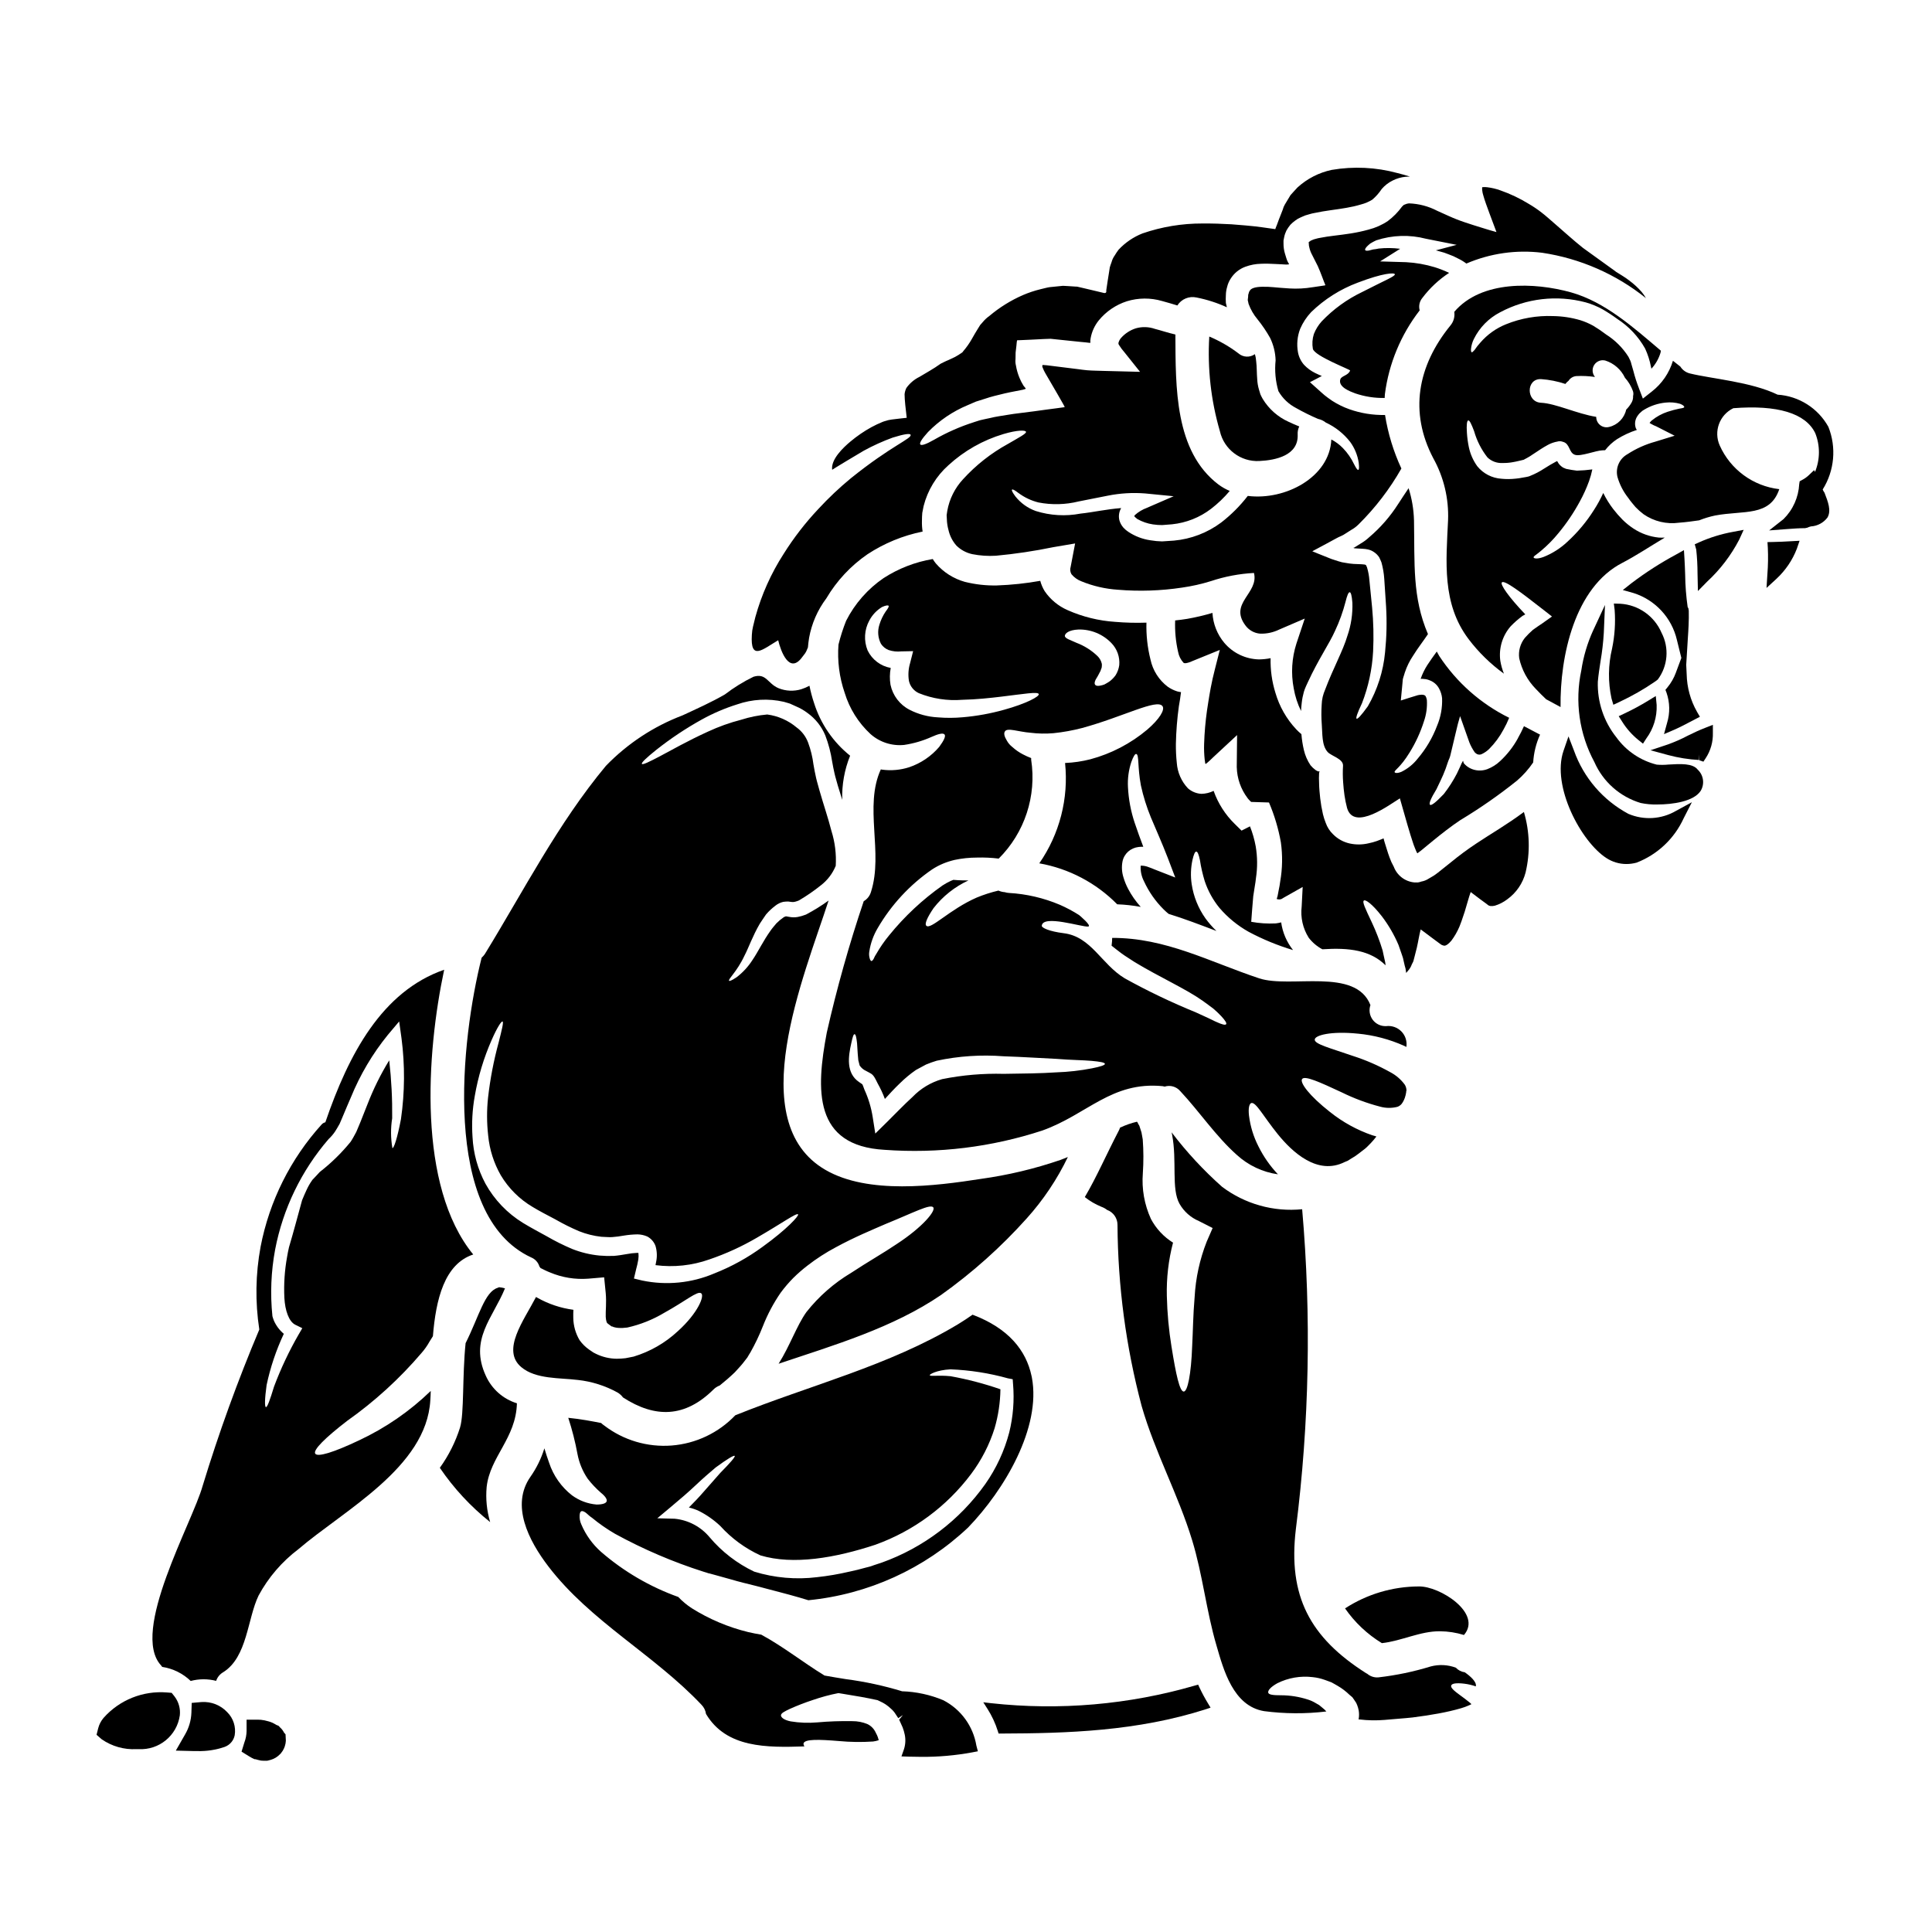
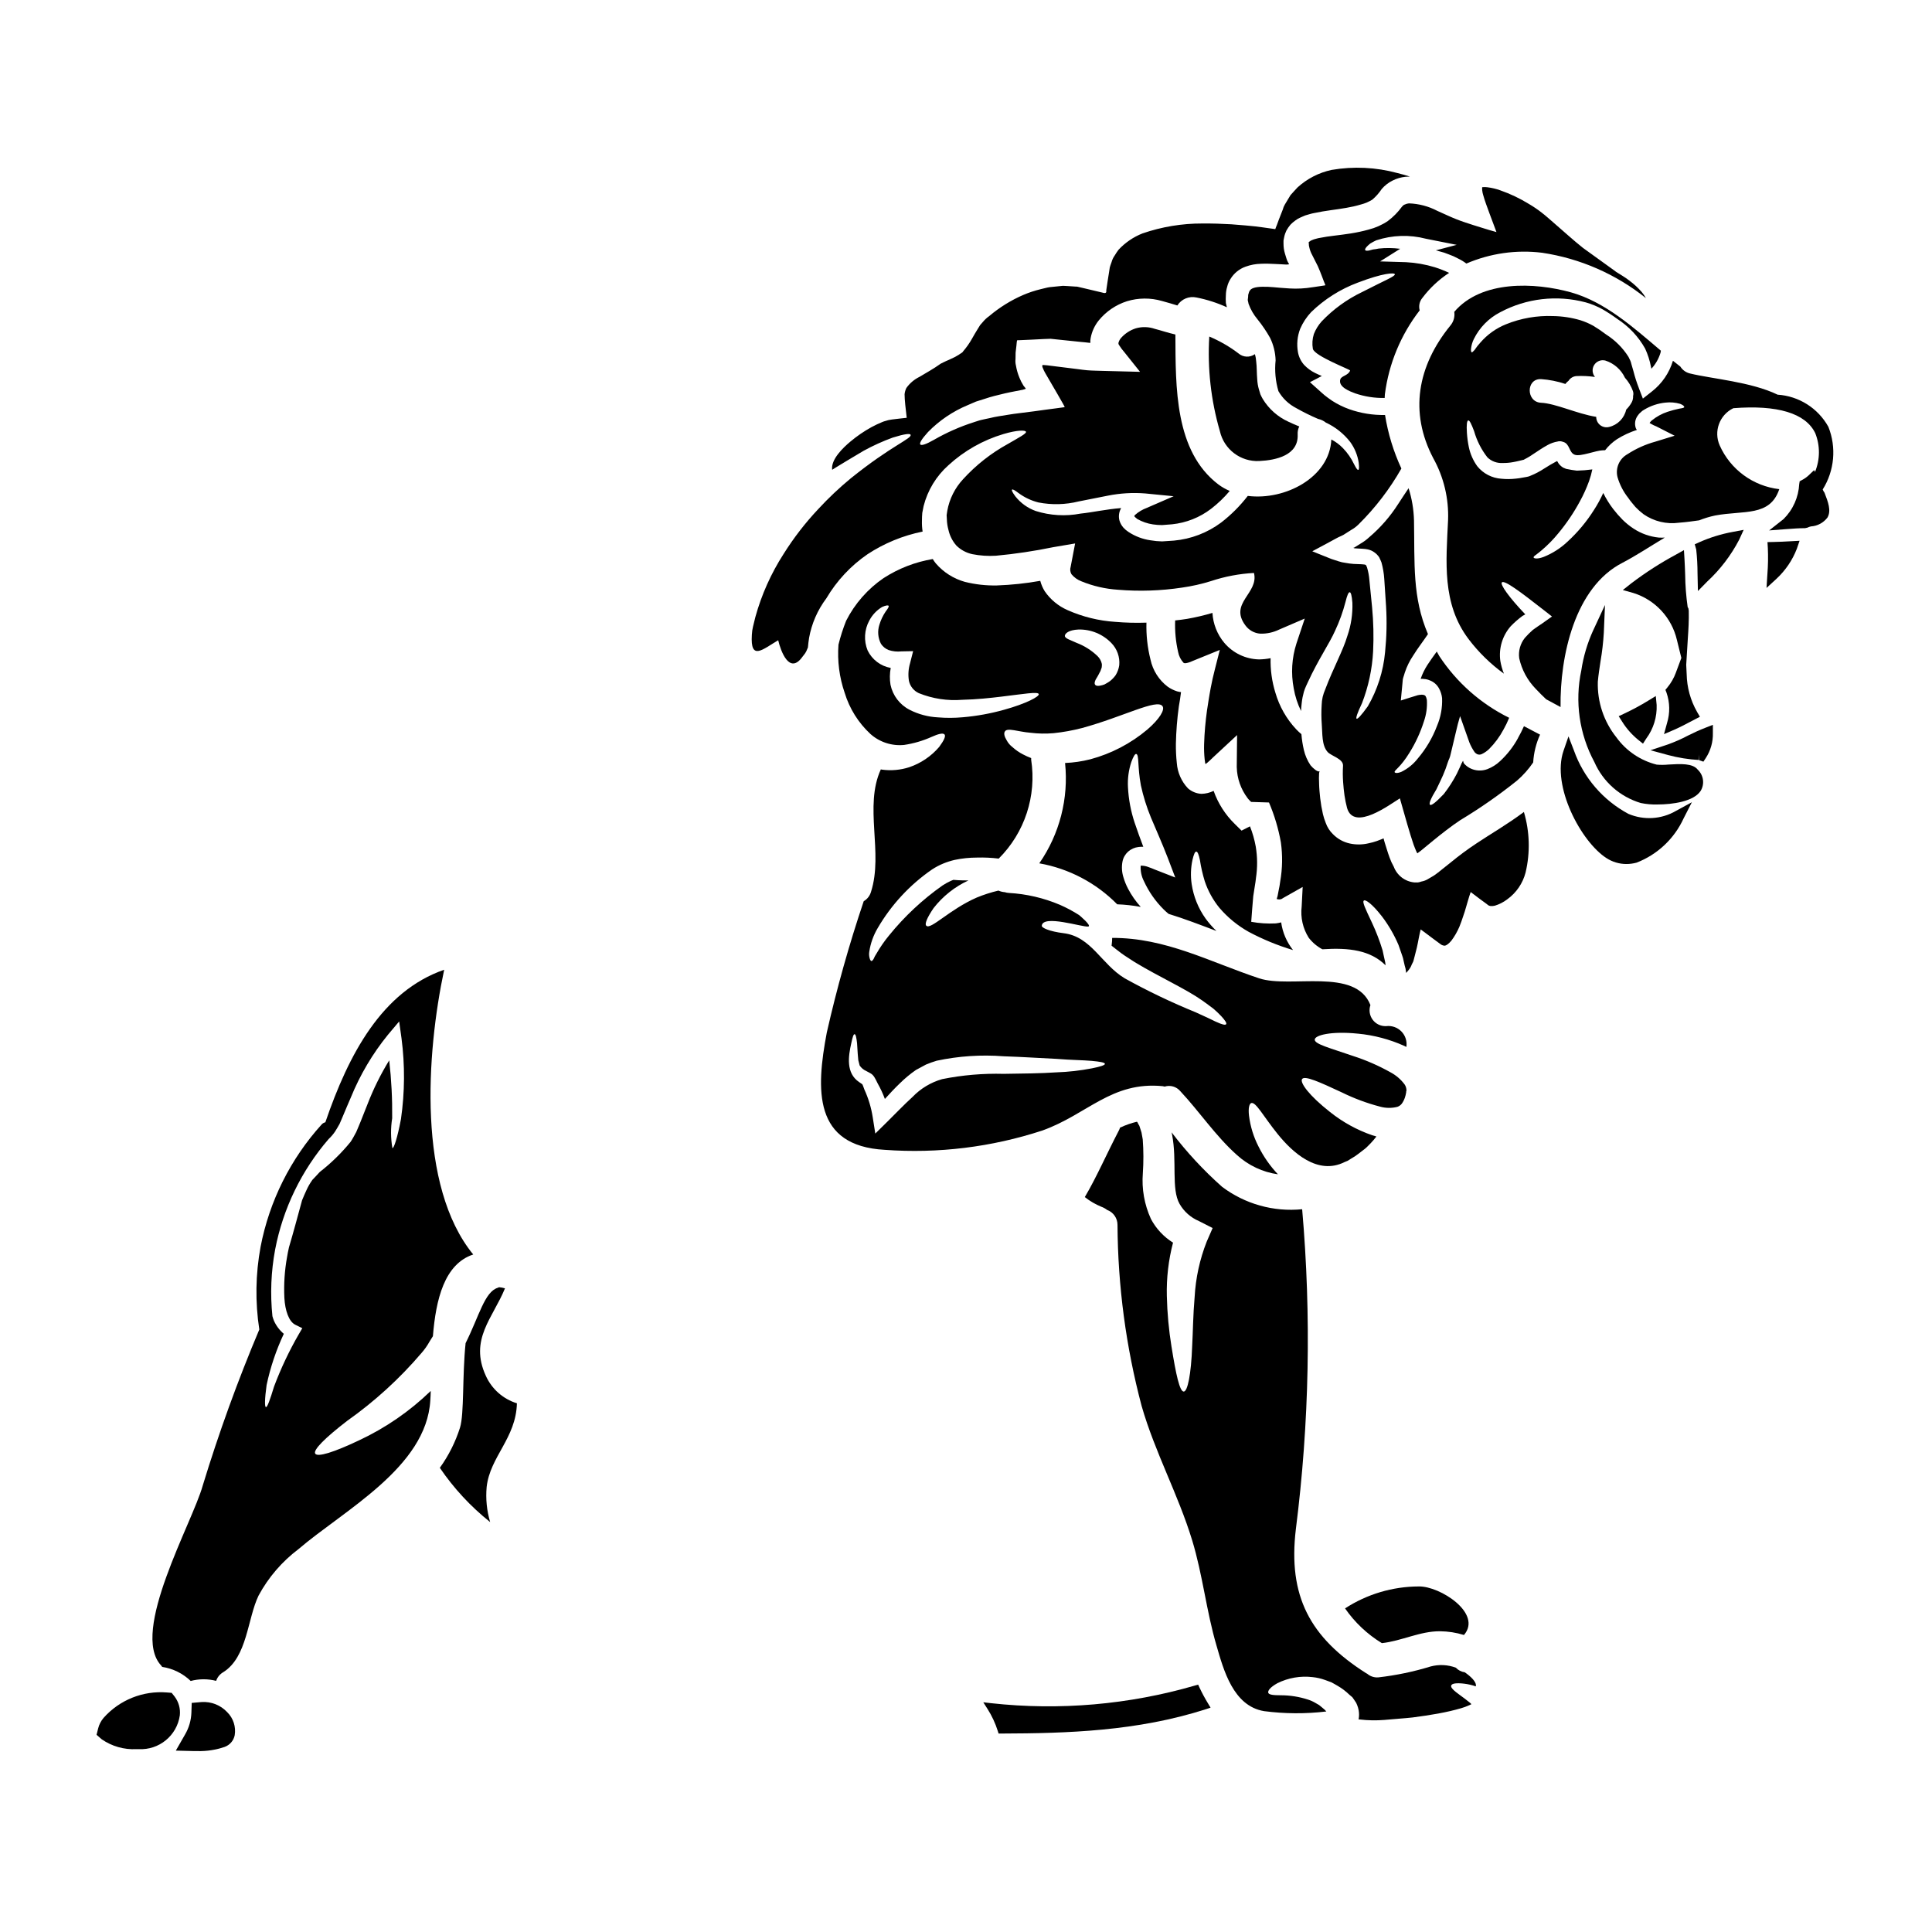
<svg xmlns="http://www.w3.org/2000/svg" fill="#000000" width="800px" height="800px" version="1.1" viewBox="144 144 512 512">
  <g>
    <path d="m510.21 579.45c5.223-0.566 10.117-3.191 15.398-3.148 2.156 0.016 4.297 0.352 6.356 0.988 4.953-5.731-6.387-12.988-11.969-12.863-6.938 0.016-13.727 2.035-19.543 5.816 2.574 3.715 5.898 6.852 9.758 9.207z" />
    <path d="m456.98 327.42c-0.352-0.039-0.703-0.109-1.043-0.207-0.883-0.281-1.719-0.695-2.477-1.227-2.336-1.77-3.957-4.32-4.566-7.191-0.805-3.195-1.168-6.492-1.074-9.789-2.766 0.098-5.539 0.027-8.297-0.207-4.348-0.285-8.609-1.336-12.594-3.102-2.453-1.07-4.559-2.805-6.07-5.016-0.527-0.855-0.922-1.781-1.18-2.754-3.797 0.68-7.633 1.086-11.488 1.223-2.863 0.062-5.723-0.258-8.504-0.953-2.977-0.836-5.644-2.527-7.668-4.867-0.305-0.375-0.582-0.77-0.832-1.18-4.637 0.777-9.062 2.496-13.016 5.043-4.207 2.875-7.621 6.762-9.934 11.309-0.82 2.059-1.5 4.172-2.031 6.328-0.328 4.324 0.23 8.668 1.641 12.766 1.27 4.184 3.629 7.953 6.836 10.926 2.438 2.168 5.672 3.215 8.922 2.891 2.5-0.371 4.941-1.082 7.25-2.117 1.789-0.809 3.016-1.102 3.434-0.684 0.418 0.418-0.09 1.574-1.402 3.34-2.113 2.473-4.859 4.328-7.941 5.371-2.336 0.754-4.816 0.969-7.25 0.629-0.09-0.008-0.18-0.027-0.266-0.059-4.508 9.816 0.715 22.043-2.598 32.434-0.297 1.055-0.992 1.953-1.938 2.504-3.856 11.434-7.125 23.055-9.789 34.824-2.867 15.156-3.582 30.02 15.352 31.062 14.125 1.031 28.312-0.707 41.773-5.117 11.938-4.266 18.32-13.07 31.883-11.758h-0.004c0.184 0.023 0.363 0.066 0.539 0.117 1.484-0.465 3.106 0 4.121 1.184 5.117 5.465 9.426 11.965 15.035 16.949 3.023 2.754 6.809 4.539 10.863 5.113-2.082-2.195-3.82-4.688-5.164-7.398-1.305-2.551-2.152-5.305-2.504-8.148-0.238-2.031 0.086-3.148 0.594-3.34 1.223-0.359 3.148 3.434 7.043 8.266 3.848 4.742 10.504 10.98 17.711 7.367 0.254-0.125 0.516-0.234 0.785-0.324l0.957-0.598v-0.004c0.648-0.355 1.27-0.762 1.852-1.219 0.594-0.449 1.18-0.898 1.758-1.348 0.578-0.449 1.043-1.012 1.574-1.52 0.531-0.559 1.027-1.145 1.492-1.758-0.395-0.121-0.789-0.211-1.133-0.332-4.055-1.406-7.84-3.492-11.191-6.176-5.512-4.328-8.027-7.789-7.371-8.715 0.688-0.984 4.625 0.789 10.531 3.543 3.238 1.594 6.629 2.856 10.117 3.766 1.5 0.422 3.086 0.441 4.598 0.059 0.426-0.148 0.805-0.406 1.102-0.75 0.18-0.234 0.34-0.48 0.48-0.742 0.152-0.289 0.285-0.59 0.395-0.898 0.16-0.473 0.281-0.965 0.355-1.461-0.059-0.238 0.18-0.539 0.059-0.715h0.004c-0.035-0.492-0.199-0.965-0.477-1.375-1-1.34-2.281-2.441-3.762-3.223-3.16-1.77-6.488-3.219-9.938-4.328-6.117-2.117-10.086-3.102-10.117-4.297-0.031-1.195 4.356-2.328 11.414-1.609l0.004-0.004c4.258 0.402 8.422 1.5 12.32 3.254l0.539 0.273 0.004-0.004c0.23-1.496-0.254-3.012-1.312-4.098-1.055-1.082-2.562-1.605-4.062-1.414-1.391 0.059-2.719-0.574-3.551-1.691-0.828-1.117-1.055-2.574-0.598-3.887-3.938-10.086-21.184-4.352-29.48-7.086-13.125-4.356-24.766-10.773-38.965-10.715 0.004 0.59-0.035 1.18-0.121 1.766-0.023 0.098-0.035 0.195-0.031 0.297 0.867 0.684 1.73 1.371 2.656 2.059 1.074 0.789 2.297 1.492 3.465 2.293 6.625 4 13.484 7.047 17.961 10.207 1.105 0.789 2.09 1.523 2.957 2.18v0.004c0.707 0.609 1.383 1.254 2.027 1.934 1.047 1.133 1.523 1.883 1.281 2.148-0.238 0.27-1.074 0.059-2.445-0.566-0.688-0.27-1.434-0.715-2.391-1.133-0.957-0.418-2.027-0.926-3.191-1.461h0.004c-6.449-2.629-12.738-5.637-18.832-9.012-6.203-3.731-8.859-11.07-16.199-11.965-3.816-0.477-5.848-1.434-5.789-1.969 0.27-3.047 10.684 0.395 12.297 0.207 1.07-0.148-2.297-2.957-2.418-3.047-1.617-1.035-3.316-1.941-5.074-2.711-4.293-1.82-8.867-2.887-13.52-3.148-0.375-0.023-0.746-0.094-1.105-0.207-0.574-0.039-1.141-0.18-1.672-0.418-1.965 0.461-3.891 1.082-5.758 1.852-7.191 3.148-12.145 8.566-13.336 7.477-0.539-0.449 0.207-2.18 1.91-4.688 2.453-3.148 5.625-5.664 9.25-7.336-1.074 0-2.031 0-2.805-0.062l-1.18-0.086-0.004-0.004c-0.234 0.078-0.465 0.168-0.688 0.27-0.766 0.352-1.504 0.762-2.207 1.223-5.316 3.742-10.082 8.199-14.172 13.25-1.234 1.496-2.34 3.094-3.309 4.773-0.309 0.461-0.574 0.949-0.789 1.461-0.211 0.359-0.422 0.539-0.566 0.539s-0.332-0.238-0.449-0.656c-0.18-0.59-0.223-1.215-0.121-1.824 0.332-2.215 1.094-4.34 2.238-6.266 3.602-6.172 8.516-11.473 14.398-15.523 0.941-0.617 1.941-1.145 2.984-1.574 0.969-0.395 1.969-0.715 2.988-0.953 1.949-0.414 3.941-0.621 5.934-0.621 1.926-0.055 3.848 0.035 5.758 0.27 6.887-6.863 10.078-16.598 8.598-26.199v-0.441c-0.746-0.281-1.477-0.609-2.18-0.984-1-0.512-1.926-1.152-2.758-1.91-0.625-0.469-1.145-1.07-1.52-1.758-0.656-1.074-0.836-1.91-0.508-2.391 0.598-1.102 3.582 0.09 6.773 0.332 2.027 0.254 4.078 0.293 6.117 0.117 2.555-0.266 5.09-0.723 7.578-1.371 10.922-2.984 19.871-7.848 21.305-5.785 0.684 0.926-0.746 3.371-4.031 6.203l0.004-0.004c-4.398 3.699-9.551 6.387-15.102 7.875-2.188 0.555-4.43 0.887-6.691 0.98 0.977 9.398-1.445 18.828-6.832 26.59 7.844 1.387 15.062 5.184 20.648 10.859 2.094 0.078 4.18 0.309 6.238 0.688-1.309-1.445-2.43-3.047-3.34-4.773-0.523-0.988-0.945-2.031-1.258-3.106-0.422-1.352-0.504-2.785-0.234-4.176 0.203-1.004 0.727-1.914 1.492-2.598 0.77-0.68 1.734-1.105 2.754-1.223 0.418-0.051 0.836-0.07 1.258-0.062-0.789-2.117-1.574-4.207-2.238-6.234h-0.004c-1.051-3.113-1.664-6.356-1.82-9.637-0.113-2.234 0.191-4.469 0.895-6.594 0.535-1.465 0.984-2.207 1.312-2.121 0.789 0.18 0.301 3.434 1.223 8.328 0.633 2.906 1.523 5.75 2.656 8.5 1.316 3.148 2.926 6.715 4.449 10.656l2 5.25-5.434-2.117c-0.539-0.207-1.105-0.48-1.613-0.629-0.641-0.266-1.332-0.398-2.027-0.395-0.027 0.016-0.059 0.027-0.09 0.031-0.082 1.414 0.215 2.828 0.867 4.086 1.277 2.789 3.047 5.32 5.223 7.481 0.445 0.422 0.867 0.84 1.312 1.18 4.266 1.312 8.504 2.953 12.684 4.535h-0.004c-1.059-1.016-2.027-2.125-2.894-3.312-1.922-2.703-3.18-5.82-3.672-9.102-0.32-2.137-0.25-4.309 0.211-6.418 0.332-1.434 0.656-2.234 1.016-2.207 0.359 0.027 0.656 0.809 0.957 2.238 0.289 1.898 0.719 3.773 1.281 5.609 0.863 2.578 2.188 4.981 3.91 7.086 2.188 2.547 4.805 4.691 7.734 6.332 3.746 1.996 7.688 3.617 11.754 4.832-1.684-2.121-2.769-4.656-3.148-7.34-0.469 0.121-0.949 0.211-1.43 0.273-2.18 0.109-4.359-0.031-6.504-0.422 0.117-2.117 0.359-4.418 0.535-6.773 0.148-0.863 0.27-1.785 0.418-2.684 0.121-0.715 0.238-1.434 0.301-2.117h-0.004c0.43-2.793 0.41-5.633-0.059-8.418-0.332-1.816-0.84-3.594-1.523-5.309l-2.234 1.133-1.789-1.762c-2.519-2.457-4.438-5.457-5.609-8.77-1.008 0.488-2.106 0.758-3.227 0.785-1.324-0.07-2.586-0.586-3.582-1.465-1.727-1.828-2.769-4.203-2.949-6.715-0.184-1.699-0.262-3.406-0.242-5.113 0.07-3.316 0.332-6.625 0.789-9.91 0.211-1.234 0.422-2.465 0.57-3.75zm-82.207 101.07 0.301 0.207h-0.004c0.164 0.145 0.316 0.305 0.449 0.477 0.168 0.227 0.316 0.465 0.445 0.715l0.211 0.395 0.418 0.836c0.746 1.316 1.387 2.695 1.91 4.117 1.223-1.344 2.508-2.754 3.969-4.144 1.316-1.301 2.742-2.488 4.266-3.543 0.898-0.477 1.758-0.953 2.656-1.43 0.926-0.387 1.871-0.727 2.836-1.016 5.816-1.242 11.781-1.637 17.711-1.18 5.281 0.176 10.086 0.508 13.992 0.684 3.973 0.328 7.133 0.328 9.371 0.535 2.238 0.207 3.461 0.422 3.519 0.789 0 0.355-1.219 0.742-3.402 1.18-3.129 0.609-6.301 0.969-9.488 1.074-4.027 0.27-8.711 0.332-13.934 0.395-5.477-0.148-10.953 0.32-16.324 1.402-2.984 0.852-5.695 2.481-7.848 4.723-2.328 2.121-4.566 4.481-6.715 6.598l-3.148 3.102-0.684-4.336c-0.395-2.535-1.141-5.008-2.211-7.34l-0.328-0.898-0.18-0.418h0.004c-0.035-0.062-0.086-0.113-0.152-0.148 0 0-0.715-0.508-0.742-0.508-3.523-2.387-2.867-6.801-2.059-10.352 0.328-1.523 0.566-2.363 0.867-2.332s0.477 0.84 0.652 2.391c0.059 0.789 0.121 1.727 0.18 2.832 0.059 0.508 0.086 1.074 0.148 1.672 0.117 0.445 0.234 0.926 0.359 1.402v0.004c0.426 0.625 1.012 1.121 1.699 1.43l0.742 0.395h0.004c0.176 0.082 0.348 0.18 0.508 0.293zm35.27-96.383c-3.543 0.992-7.168 1.652-10.832 1.969-2.227 0.207-4.465 0.219-6.691 0.031-2.598-0.137-5.141-0.816-7.457-2-2.613-1.332-4.477-3.781-5.074-6.652-0.238-1.473-0.215-2.977 0.059-4.445-2.66-0.477-4.934-2.195-6.117-4.625-1.055-2.578-0.891-5.496 0.449-7.941 0.773-1.477 1.941-2.715 3.371-3.578 0.984-0.449 1.574-0.508 1.73-0.332 0.148 0.238-0.176 0.746-0.789 1.551v0.004c-0.719 1.062-1.273 2.231-1.641 3.465-0.547 1.676-0.395 3.504 0.418 5.07 0.492 0.746 1.203 1.316 2.031 1.645 1.074 0.355 2.215 0.477 3.34 0.355l3.148-0.062-0.789 3.106h0.004c-0.473 1.547-0.586 3.18-0.328 4.773 0.316 1.438 1.289 2.641 2.625 3.254 3.641 1.469 7.574 2.07 11.488 1.758 3.848-0.086 7.402-0.477 10.387-0.836 5.969-0.715 9.668-1.375 9.906-0.684 0.219 0.625-3.211 2.508-9.238 4.176zm29.602-9.16c-0.43 0.594-0.941 1.125-1.523 1.578-0.457 0.316-0.938 0.605-1.43 0.863-0.398 0.152-0.809 0.266-1.227 0.332-0.656 0.117-1.102 0-1.281-0.301-0.18-0.301-0.09-0.746 0.18-1.316 0.148-0.27 0.328-0.566 0.535-0.895 0.207-0.328 0.359-0.715 0.566-1.074 0.27-0.359 0.27-0.789 0.477-1.133v0.004c0.062-0.344 0.086-0.695 0.062-1.043-0.168-0.812-0.582-1.551-1.18-2.121-1.598-1.523-3.484-2.711-5.551-3.492-1.492-0.715-3.106-1.133-3.074-1.852 0.031-0.625 1.016-1.551 3.609-1.668 3.277-0.078 6.441 1.219 8.715 3.578 1.523 1.559 2.289 3.707 2.09 5.879-0.133 0.945-0.465 1.852-0.969 2.66z" />
    <path d="m532.03 590.19c1.047 0.129 2.078 0.371 3.074 0.715 0.297-1.18-1.465-2.715-2.926-3.731-0.902-0.121-1.738-0.551-2.359-1.219-2.133-0.797-4.457-0.91-6.656-0.332-4.527 1.391-9.172 2.359-13.875 2.898-1.074 0.094-2.141-0.254-2.957-0.957-0.102-0.047-0.199-0.094-0.297-0.152-14.918-9.488-20.734-20.441-18.617-38.18 3.566-28.117 4.129-56.535 1.668-84.773-7.566 0.754-15.137-1.367-21.215-5.938-4.922-4.367-9.402-9.203-13.383-14.441 0.031 0.18 0.09 0.395 0.121 0.566 1.371 7.043-0.273 14.414 2 18.414 1.168 2.027 2.965 3.617 5.117 4.531l3.637 1.852-1.574 3.609c-1.84 4.684-2.918 9.629-3.195 14.652-0.418 4.773-0.445 9.25-0.652 12.988-0.273 7.582-1.223 12.086-2.238 12.086-1.074 0-2.059-4.508-3.223-11.809l-0.004 0.004c-0.727-4.473-1.145-8.988-1.25-13.516-0.117-4.769 0.434-9.527 1.641-14.141-2.469-1.543-4.484-3.703-5.852-6.273-1.738-3.797-2.481-7.977-2.148-12.141 0.203-2.981 0.195-5.973-0.027-8.949-0.09-0.656-0.238-1.223-0.332-1.852-0.176-0.598-0.395-1.18-0.566-1.762h0.004c-0.199-0.293-0.367-0.605-0.508-0.926-0.059-0.035-0.098-0.09-0.121-0.152-1.551 0.367-3.062 0.898-4.504 1.578-0.066 0.238-0.156 0.469-0.27 0.688-3.434 6.594-5.848 12.262-9.055 17.711h0.004c1.332 1.059 2.809 1.922 4.383 2.566 0.551 0.195 1.062 0.477 1.523 0.836 1.656 0.613 2.758 2.199 2.754 3.965 0.094 16.203 2.238 32.324 6.391 47.984 3.519 12.266 9.699 23.48 13.383 35.566 2.805 9.164 3.758 18.77 6.477 27.992 1.852 6.352 4.387 15.961 12.594 17.32 5.473 0.715 11.02 0.746 16.5 0.09-0.301-0.355-0.641-0.676-1.012-0.957-0.301-0.234-0.625-0.508-0.895-0.742-0.359-0.207-0.688-0.395-0.988-0.566-0.629-0.379-1.301-0.68-2-0.898-2.305-0.746-4.707-1.129-7.129-1.133-1.969 0-3.223-0.117-3.375-0.684-0.148-0.566 0.598-1.492 2.418-2.508 2.898-1.441 6.156-2.004 9.367-1.613 1.113 0.113 2.207 0.363 3.258 0.746l1.699 0.625c0.535 0.301 1.102 0.598 1.641 0.926 1.145 0.66 2.203 1.465 3.148 2.387l0.395 0.328 0.211 0.18 0.086 0.086 0.059 0.031 0.422 0.598 0.594 0.891 0.004 0.008c0.105 0.188 0.195 0.391 0.266 0.598 0.176 0.441 0.305 0.902 0.395 1.367 0.129 0.711 0.137 1.438 0.031 2.152-0.031 0.094-0.055 0.195-0.062 0.297l0.09-0.027c0.082-0.008 0.164 0.004 0.242 0.027 2.168 0.258 4.356 0.297 6.531 0.117 1.316-0.117 2.625-0.207 3.883-0.328 1.254-0.117 2.363-0.176 3.609-0.328 2.387-0.301 4.684-0.656 6.832-1.047 2.148-0.391 4.176-0.867 5.902-1.371v0.004c0.777-0.223 1.535-0.5 2.269-0.836 0.195-0.078 0.383-0.168 0.566-0.27-0.148-0.117-0.27-0.27-0.418-0.395-0.895-0.746-1.852-1.434-2.625-2-1.574-1.137-2.508-1.969-2.328-2.539 0.184-0.566 1.359-0.734 3.449-0.496z" />
    <path d="m461.87 591.21-0.352-0.766-0.816 0.234h0.004c-17.543 5.09-35.914 6.68-54.074 4.684l-2.051-0.238 1.105 1.742h0.004c1.16 1.824 2.078 3.793 2.731 5.856l0.215 0.688h0.723c17.465-0.059 36.043-0.602 54.273-6.469l1.18-0.395-0.641-1.062 0.004 0.004c-0.848-1.383-1.617-2.809-2.305-4.277z" />
-     <path d="m394.04 594.6c-3.481-1.465-7.203-2.277-10.977-2.394-4.848-1.48-9.812-2.551-14.84-3.207-1.906-0.305-3.816-0.621-5.719-0.965-5.652-3.457-10.918-7.664-16.758-10.832-1.133-0.207-2.297-0.395-3.465-0.684-5.293-1.293-10.344-3.426-14.957-6.324-1.305-0.852-2.508-1.852-3.578-2.984-7.492-2.68-14.426-6.727-20.445-11.938-2.266-2.004-4.059-4.492-5.242-7.281-0.348-0.754-0.504-1.586-0.449-2.418 0.031-0.594 0.18-0.953 0.422-1.074 0.238-0.121 0.652 0 1.133 0.332 0.48 0.332 1.012 0.953 1.727 1.402h0.004c1.91 1.578 3.945 2.992 6.09 4.238 7.484 4.098 15.348 7.469 23.48 10.055l0.898 0.27 0.234 0.086 0.09 0.031 0.418 0.09 1.852 0.508c1.223 0.328 2.449 0.684 3.641 1.012 2.391 0.715 4.625 1.223 6.742 1.762 4.238 1.133 8.207 2.117 11.488 3.074 0.836 0.234 1.641 0.477 2.391 0.715v0.004c15.844-1.555 30.727-8.324 42.312-19.246 9.668-9.996 19.426-26.527 16.926-39.777-0.027-0.148-0.059-0.301-0.09-0.418-1.43-6.742-6.059-12.621-15.633-16.23-1.25 0.867-2.508 1.73-3.816 2.508-18.383 11.066-39.27 16.172-59.039 24.141l-0.008-0.004c-4.438 4.664-10.441 7.519-16.859 8.023-6.418 0.5-12.793-1.391-17.902-5.309-0.289-0.195-0.559-0.414-0.809-0.656-2.328-0.449-5.309-1.043-8.711-1.375h0.004c1.027 3.137 1.844 6.336 2.441 9.582 0.441 2.34 1.355 4.562 2.691 6.535 1.043 1.355 2.223 2.606 3.516 3.731 1.18 0.953 1.699 1.758 1.523 2.293s-1.133 0.84-2.656 0.84c-2.363-0.191-4.625-1.043-6.535-2.449-2.824-2.211-4.934-5.215-6.055-8.625-0.477-1.281-0.867-2.566-1.25-3.816h-0.004c-0.832 2.695-2.082 5.242-3.703 7.551-5.25 7.519-0.504 16.859 4.773 23.75 11.164 14.59 28.02 23.363 40.586 36.672 0.641 0.66 1.055 1.504 1.18 2.414 5.398 9.055 16.082 8.922 26.078 8.598h0.004c-0.168-0.227-0.254-0.504-0.242-0.789 0.332-1.18 4-1.074 9.445-0.625h0.004c2.984 0.277 5.988 0.316 8.98 0.117 0.52-0.066 1.027-0.188 1.523-0.355 0-0.02-0.016-0.031-0.031-0.031-0.066-0.27-0.145-0.531-0.238-0.789-0.09-0.148-0.059-0.207-0.18-0.449l-0.359-0.715c-0.438-0.988-1.207-1.789-2.176-2.266-1.285-0.535-2.664-0.805-4.059-0.789-3.098-0.059-6.195 0.051-9.281 0.328-2.348 0.203-4.715 0.113-7.039-0.27-1.758-0.359-2.508-1.016-2.566-1.551-0.031-0.625 0.984-1.102 2.363-1.758h-0.004c1.996-0.895 4.039-1.684 6.117-2.363 2.207-0.766 4.465-1.375 6.754-1.82l1.379 0.223c3.148 0.5 6.144 1.02 8.992 1.648l0.621 0.297c1.086 0.477 2.078 1.141 2.93 1.969 0.508 0.434 0.941 0.945 1.285 1.52l0.652 0.984 1.227-0.82-0.992 1.223 0.914 2.027c0.246 0.633 0.434 1.285 0.57 1.949 0.266 1.285 0.191 2.613-0.211 3.859l-0.664 1.898 2.012 0.066c1.098 0.035 2.168 0.051 3.223 0.051 4.519 0.035 9.035-0.359 13.48-1.18l1.535-0.293-0.395-1.516v0.004c-0.855-5.148-4.082-9.59-8.715-11.992zm-72.348-51.168c2.508-2.09 4.805-4.059 6.746-5.902 1.941-1.848 3.789-3.406 5.219-4.629 3.047-2.234 4.836-3.309 5.047-3.07 0.207 0.238-1.18 1.82-3.82 4.504-1.25 1.406-2.754 3.106-4.508 5.117-1.102 1.281-2.387 2.625-3.816 4.059l-0.004-0.004c0.93 0.211 1.828 0.52 2.688 0.926 2.059 1.043 3.961 2.379 5.641 3.969 2.977 3.289 6.594 5.938 10.625 7.789 8.684 2.625 19.871 0.684 30.527-2.836v-0.004c10.094-3.641 18.898-10.156 25.328-18.742 2.734-3.648 4.836-7.734 6.207-12.082 0.984-3.367 1.504-6.852 1.551-10.355-4.309-1.492-8.727-2.648-13.215-3.461-3.434-0.332-5.371 0.117-5.512-0.273-0.09-0.207 1.758-1.344 5.512-1.551v0.004c5.148 0.203 10.254 1.004 15.219 2.387l1.25 0.234 0.09 1.281 0.004 0.004c0.363 4.305 0.023 8.641-1.016 12.832-1.285 4.891-3.43 9.512-6.332 13.652-6.801 9.594-16.383 16.863-27.453 20.828l-2.09 0.688c-0.383 0.156-0.777 0.285-1.18 0.395l-1.074 0.273c-1.402 0.395-2.801 0.742-4.234 1.043v-0.004c-2.812 0.66-5.664 1.148-8.535 1.461-5.602 0.695-11.285 0.199-16.68-1.461-4.539-2.156-8.566-5.258-11.809-9.098-2.32-2.805-5.656-4.574-9.281-4.926l-4.598-0.117z" />
    <path d="m235.96 520.57c7.312-5.16 13.949-11.215 19.754-18.023 0.812-0.926 1.523-1.934 2.117-3.012l0.895-1.434c0.789-9.758 3.047-19.129 10.684-21.648-14.832-18.145-12.41-53.324-7.699-75.465-16.488 5.742-25.301 22.344-31.488 40.426v0.004c-0.363 0.082-0.695 0.273-0.953 0.543-8.273 9.125-13.883 20.348-16.211 32.445-1.344 7.238-1.457 14.652-0.34 21.93-5.715 13.539-10.727 27.367-15.012 41.422-2.754 9.84-19.285 38.703-11.02 47.594 0.109 0.125 0.207 0.258 0.297 0.395 2.844 0.43 5.481 1.73 7.551 3.727 2.207-0.586 4.531-0.598 6.746-0.027 0.324-0.969 0.992-1.785 1.879-2.297 6.414-4.031 6.387-14.168 9.371-20.32 2.59-4.797 6.184-8.98 10.531-12.266 12.082-10.352 33.957-21.691 34.973-39.445 0.059-0.789 0.09-1.641 0.117-2.508-5.562 5.391-11.988 9.816-19.008 13.098-6.625 3.148-10.98 4.508-11.605 3.523s2.691-4.242 8.422-8.66zm-8.359-64.75-0.598 0.629-0.117 0.148-0.074 0.027-0.148 0.238v0.004c-0.559 0.785-1.035 1.625-1.434 2.508-0.418 0.863-0.789 1.785-1.18 2.711-1.18 4.328-2.297 8.504-3.465 12.445-0.176 0.867-0.395 1.727-0.508 2.566-0.652 3.582-0.891 7.223-0.715 10.859 0.18 3.312 1.18 6.297 2.926 7.133l1.824 0.898-0.957 1.641h-0.004c-2.551 4.426-4.734 9.059-6.531 13.84-1.074 3.543-1.789 5.512-2.148 5.434s-0.328-2.148 0.18-5.848c0.996-4.688 2.523-9.242 4.562-13.578-1.133-0.945-2.031-2.141-2.625-3.488-0.168-0.395-0.277-0.789-0.395-1.18v-0.004c-0.609-5.894-0.367-11.848 0.723-17.676 2.078-10.828 6.965-20.918 14.172-29.266 0.652-0.605 1.234-1.289 1.73-2.031 0.422-0.625 0.789-1.344 1.18-2 0.328-0.711 0.625-1.492 0.953-2.234 0.688-1.613 1.344-3.223 2.031-4.773 2.434-5.984 5.742-11.578 9.816-16.59l2.984-3.543 0.625 4.504c0.922 7.094 0.871 14.281-0.148 21.363-0.953 5.047-1.879 7.789-2.266 7.699h-0.004c-0.457-2.613-0.477-5.285-0.059-7.906 0.059-5.129-0.203-10.258-0.785-15.352-2.269 3.695-4.195 7.59-5.758 11.637-0.625 1.555-1.254 3.148-1.883 4.746-0.395 0.867-0.684 1.727-1.102 2.625-0.48 0.867-0.926 1.758-1.492 2.594-2.406 2.953-5.141 5.629-8.148 7.969z" />
-     <path d="m307.64 513.02c0.57 0.336 1.066 0.781 1.461 1.316 8.566 5.551 16.441 5.34 23.961-2.09 0.469-0.477 1.039-0.844 1.668-1.074 1.344-1.074 2.688-2.234 4-3.492 0.688-0.789 1.465-1.551 2.148-2.418 0.395-0.508 0.789-1.012 1.18-1.52 0.273-0.449 0.508-0.898 0.789-1.316v0.004c1.277-2.258 2.394-4.598 3.34-7.012 1.223-3.109 2.797-6.07 4.691-8.828 1.027-1.391 2.152-2.703 3.367-3.934 1.176-1.16 2.422-2.246 3.731-3.254 2.383-1.848 4.918-3.484 7.582-4.894 4.953-2.684 9.445-4.535 13.156-6.148 7.477-3.043 11.758-5.34 12.594-4.418 0.789 0.84-2.656 5.164-9.699 9.762-3.434 2.328-7.668 4.723-11.992 7.578h0.004c-4.574 2.719-8.613 6.254-11.91 10.426-2.566 3.582-4.356 8.922-7.371 13.699 14.863-4.984 30.262-9.516 43.059-18.23v-0.004c8.281-5.894 15.887-12.691 22.676-20.262 4.394-4.883 8.074-10.367 10.922-16.289-0.656 0.27-1.312 0.535-2 0.789v-0.004c-6.836 2.344-13.879 4.019-21.039 5.012-12.109 1.883-29.914 4.18-41.207-2.387-21.965-12.715-5.668-51.293 0.836-71.375-1.902 1.371-3.894 2.606-5.965 3.699l-0.148 0.059h-0.004c-0.676 0.262-1.375 0.465-2.09 0.598-0.738 0.125-1.496 0.117-2.234-0.031l-0.656-0.117c-0.082 0.008-0.164-0.004-0.242-0.031-0.145 0.121-0.328 0.059-0.625 0.301-0.676 0.461-1.305 0.988-1.879 1.574-0.539 0.656-1.105 1.281-1.574 1.969-1.941 2.715-3.281 5.582-4.773 7.758-1.125 1.754-2.547 3.301-4.207 4.562-1.133 0.746-1.824 1.074-1.969 0.926-0.359-0.418 2.027-2.293 4.086-6.691 1.133-2.176 2.117-5.117 4.031-8.414 0.477-0.789 1.102-1.609 1.668-2.477 0.738-0.863 1.57-1.641 2.477-2.324 0.613-0.492 1.324-0.84 2.09-1.016 0.434-0.062 0.875-0.09 1.312-0.09l0.895 0.121c0.309 0.043 0.625 0.02 0.926-0.062 0.336-0.086 0.664-0.195 0.984-0.328 2.035-1.191 3.981-2.527 5.82-4 1.762-1.348 3.129-3.137 3.969-5.191 0.184-3.117-0.199-6.242-1.133-9.223-0.867-3.402-2.09-6.949-3.148-10.652-0.301-1.18-0.656-2.238-0.926-3.434-0.27-1.191-0.508-2.418-0.684-3.492l-0.004 0.004c-0.246-2.008-0.727-3.981-1.43-5.875-0.602-1.605-1.656-2.996-3.043-4-2.219-1.863-4.922-3.055-7.789-3.43-2.324 0.203-4.613 0.664-6.836 1.371-3.066 0.785-6.051 1.855-8.922 3.191-5.367 2.449-9.578 4.863-12.562 6.441-2.988 1.578-4.684 2.391-4.891 2.09-0.207-0.301 1.18-1.609 3.82-3.731v0.004c3.777-2.992 7.797-5.672 12.012-8.012 2.988-1.656 6.137-3.008 9.398-4.031 3.984-1.387 8.277-1.625 12.387-0.684l1.43 0.418 0.238 0.09c0.055 0.008 0.105 0.031 0.152 0.059l0.18 0.09 0.395 0.176 0.789 0.359h-0.004c1.098 0.457 2.129 1.047 3.074 1.762 2.098 1.5 3.734 3.559 4.723 5.938 0.855 2.238 1.465 4.559 1.82 6.926 0.18 1.133 0.418 2.148 0.629 3.148 0.211 1 0.594 2.121 0.863 3.195 0.395 1.281 0.789 2.535 1.18 3.816-0.117-4 0.594-7.984 2.09-11.695-4.492-3.598-7.816-8.449-9.547-13.938-0.508-1.508-0.914-3.043-1.227-4.598-0.695 0.375-1.422 0.684-2.176 0.926-1.973 0.594-4.086 0.5-6-0.27-2.953-1.223-3.223-4.086-6.652-3.043h0.004c-2.68 1.301-5.219 2.871-7.582 4.684-3.609 2.09-7.43 3.789-11.219 5.551-7.676 2.91-14.613 7.481-20.32 13.383-12.742 15.312-21.723 33.004-32.09 49.887-0.242 0.348-0.523 0.668-0.84 0.949-5.398 21.363-10.832 68.332 13.129 79.434h0.004c1.047 0.426 1.848 1.305 2.176 2.391 0.105 0.133 0.207 0.273 0.297 0.418 0.836 0.418 1.641 0.836 2.539 1.18 3.195 1.344 6.66 1.906 10.117 1.641l4.207-0.359 0.418 4.176c0.234 2.539-0.062 4.805 0 6.297v0.004c0.023 0.504 0.113 1.008 0.266 1.488 0.117 0.031 0.148 0.238 0.207 0.238l0.742 0.566 0.395 0.27c0.059 0.027 0.09 0 0.117 0 0.238-0.031 0.09 0.117 0.508 0.176l0.004 0.004c0.332 0.09 0.672 0.152 1.016 0.18 0.395 0 0.789 0.059 1.18 0.027 0.395-0.031 0.867-0.086 1.281-0.117h0.004c3.449-0.773 6.754-2.09 9.785-3.906 5.699-3.148 8.773-5.848 9.758-5.191 1.016 0.566-0.715 5.16-6.176 10.086v-0.004c-3.336 3.106-7.34 5.402-11.703 6.719-0.688 0.148-1.406 0.27-2.117 0.418-0.785 0.094-1.57 0.145-2.363 0.148-1.91-0.02-3.793-0.469-5.508-1.312l-0.688-0.355-0.395-0.273-0.789-0.535c-0.945-0.676-1.773-1.5-2.449-2.445-1.062-1.789-1.641-3.824-1.672-5.906-0.027-0.789 0-1.492 0.031-2.148-3.356-0.445-6.598-1.527-9.547-3.191-0.117-0.059-0.238-0.148-0.359-0.207-3.25 6.266-9.25 14.082-3.91 18.59 3.848 3.25 10.234 2.805 14.98 3.402v-0.004c3.691 0.402 7.269 1.531 10.52 3.324zm6.594-29.656-2.234-0.539 0.566-2.387h-0.004c0.25-0.871 0.449-1.758 0.598-2.656 0.082-0.574 0.094-1.156 0.031-1.73-0.09 0-0.207-0.027-0.359-0.027-0.926 0.039-1.848 0.148-2.754 0.324-1.016 0.18-2.332 0.395-3.434 0.48-1.254 0.047-2.508 0.016-3.758-0.09-2.5-0.242-4.949-0.836-7.281-1.762-2.316-0.984-4.566-2.109-6.746-3.371-2.121-1.18-4.059-2.18-6.266-3.523-4.152-2.547-7.574-6.121-9.938-10.383-2.047-3.82-3.219-8.051-3.434-12.383-0.25-3.641-0.051-7.297 0.602-10.891 0.879-5.106 2.383-10.086 4.473-14.828 1.461-3.34 2.566-4.984 2.867-4.891 0.359 0.117-0.148 2.086-1.016 5.551v-0.004c-1.309 4.793-2.246 9.68-2.809 14.617-0.359 3.344-0.348 6.715 0.031 10.059 0.355 3.707 1.496 7.297 3.344 10.531 2.074 3.473 4.988 6.367 8.473 8.414 1.758 1.074 3.969 2.207 6.059 3.312v0.004c2.016 1.156 4.098 2.191 6.238 3.102 1.883 0.75 3.863 1.242 5.879 1.465 0.926 0.027 2.176 0.148 2.867 0.086h-0.004c1.031-0.074 2.059-0.207 3.074-0.395 1.203-0.199 2.422-0.309 3.641-0.328 0.895 0.016 1.777 0.207 2.594 0.566 1.012 0.539 1.789 1.43 2.18 2.504 0.414 1.398 0.465 2.879 0.148 4.301-0.035 0.262-0.086 0.527-0.148 0.785 4.82 0.629 9.715 0.105 14.293-1.523 4.359-1.484 8.562-3.406 12.539-5.727 6.773-3.91 10.562-6.691 10.953-6.207 0.301 0.328-2.867 3.883-9.445 8.625-3.934 2.879-8.219 5.242-12.758 7.027-6.012 2.562-12.664 3.223-19.062 1.891z" />
    <path d="m197.41 595.06-2.602 0.227-0.086 2.613v0.004c-0.078 2.019-0.652 3.992-1.672 5.738l-2.453 4.289 4.945 0.125h0.832-0.004c2.438 0.059 4.863-0.316 7.168-1.109 1.367-0.496 2.375-1.664 2.66-3.09 0.371-2.231-0.363-4.5-1.965-6.094-1.75-1.883-4.258-2.875-6.824-2.703z" />
    <path d="m190.28 593.61-0.789-0.988-1.262-0.102c-6.34-0.516-12.551 1.977-16.773 6.727l-0.047 0.059c-0.656 0.781-1.129 1.703-1.383 2.691l-0.441 1.738 1.348 1.18c2.703 1.879 5.949 2.801 9.234 2.625h0.578c5.406 0.297 10.141-3.582 10.91-8.941 0.195-1.777-0.297-3.562-1.375-4.988z" />
-     <path d="m219.67 603.61-0.395-0.441c-0.125-0.254-0.273-0.496-0.441-0.719-0.164-0.223-0.352-0.426-0.559-0.605l-0.461-0.492-0.578-0.23c-0.238-0.148-0.512-0.312-0.977-0.547-0.32-0.141-0.648-0.266-0.984-0.367-0.395-0.113-0.789-0.207-1.18-0.297l-0.941-0.145c-0.285-0.027-0.57-0.039-0.855-0.035h-2.953v2.953h0.004c-0.016 1.066-0.219 2.125-0.602 3.121l-0.738 2.402 2.106 1.301c0.141 0.09 0.289 0.172 0.648 0.371l0.695 0.332h0.246c0.199 0.059 0.418 0.121 0.676 0.188l0.824 0.184 0.004-0.004c0.41 0.035 0.824 0.051 1.234 0.043h0.324l0.316-0.07c0.438-0.094 0.867-0.227 1.285-0.395 0.469-0.199 0.91-0.461 1.305-0.785 0.246-0.207 0.461-0.414 0.711-0.66l0.551-0.754v-0.004c0.211-0.355 0.387-0.73 0.527-1.121l0.203-0.789 0.086-0.715h0.004c0-0.234-0.012-0.469-0.035-0.703z" />
    <path d="m280.99 515.89c-3.664-1.133-6.664-3.785-8.238-7.281-4.445-9.637 1.883-15.352 5.074-23.184-0.512-0.152-1.039-0.254-1.574-0.301-0.105 0.059-0.215 0.105-0.328 0.152-3.492 1.043-4.926 7.457-8.535 14.68-0.898 8.715-0.359 18.707-1.465 22.32h0.004c-1.207 3.836-3.019 7.449-5.367 10.711 3.695 5.438 8.191 10.285 13.336 14.383-0.898-3.016-1.211-6.176-0.926-9.309 0.887-8.027 7.769-12.895 8.02-22.172z" />
    <path d="m535.25 367.53c-2.344 1.551-4.602 3.223-6.773 5.008-1.133 0.898-2.266 1.824-3.402 2.715l-1.016 0.746c-0.27 0.207-1.07 0.598-1.574 0.926l0.004 0.004c-0.547 0.34-1.156 0.574-1.793 0.684-0.297 0.113-0.609 0.191-0.926 0.242h-0.926 0.004c-2.484-0.219-4.617-1.844-5.488-4.176-0.438-0.773-0.809-1.582-1.105-2.418-0.27-0.715-0.477-1.375-0.684-2.031-0.207-0.656-0.418-1.281-0.598-1.91l-0.234-0.809v-0.059l-0.004 0.004c-0.004-0.094-0.023-0.184-0.059-0.27l-0.238 0.086-0.508 0.211-1.043 0.395-0.004 0.004c-0.711 0.25-1.438 0.449-2.18 0.598-1.637 0.391-3.34 0.414-4.981 0.059-1.703-0.371-3.258-1.23-4.477-2.477-0.859-0.832-1.512-1.855-1.91-2.984-0.305-0.758-0.555-1.535-0.746-2.328-0.316-1.379-0.555-2.773-0.719-4.176-0.145-1.344-0.27-2.656-0.297-3.969h0.004c-0.055-0.918-0.055-1.836 0-2.754l0.086-0.328c0.02-0.059 0.031-0.121 0.031-0.18-0.023 0-0.043 0.012-0.059 0.031-0.086 0.062-0.195 0.086-0.301 0.059-0.086-0.027-0.164-0.07-0.238-0.117-0.207-0.082-0.398-0.195-0.566-0.332-0.449-0.348-0.863-0.742-1.227-1.18-0.828-1.227-1.422-2.594-1.758-4.031-0.324-1.387-0.543-2.793-0.656-4.207-0.48-0.402-0.938-0.832-1.371-1.285-2.574-2.742-4.461-6.055-5.512-9.668-0.926-2.973-1.359-6.074-1.281-9.188-1.012 0.203-2.043 0.312-3.074 0.324-3.551-0.082-6.894-1.676-9.191-4.383-1.879-2.238-2.981-5.023-3.148-7.941-2.199 0.656-4.434 1.18-6.691 1.578-1.074 0.18-2.117 0.301-3.191 0.418v-0.004c-0.109 2.809 0.156 5.621 0.785 8.359 0.199 1.07 0.695 2.062 1.434 2.863 0.059 0.09 0.117 0 0.176 0.117 0.031-0.027 0-0.027 0.395 0 0.59-0.094 1.164-0.273 1.703-0.535 2.477-1.016 4.891-2 7.34-2.984-0.449 1.699-0.867 3.371-1.281 5.043-0.449 1.758-0.84 3.434-1.133 5.043-0.211 1.18-0.422 2.328-0.598 3.492l-0.359 2.328-0.004-0.004c-0.426 3-0.691 6.023-0.785 9.055-0.043 1.355 0.008 2.711 0.148 4.059 0.207 1.523 0.148 0.957 0.18 1.133 0.039 0.043 0.102 0.055 0.152 0.031 0.027 0 0.027-0.031 0.086-0.059l0.566-0.477c0.395-0.332 0.84-0.789 1.254-1.18l6.356-5.902-0.09 8.414v0.117h0.004c0.074 2.957 1.078 5.816 2.863 8.176 0.027 0.059 0.086 0.086 0.117 0.148l0.148 0.176 0.004 0.004c0.211 0.242 0.441 0.473 0.684 0.684l4.723 0.148v0.004c1.445 3.391 2.504 6.934 3.148 10.562 0.484 3.441 0.426 6.934-0.176 10.355-0.09 0.789-0.238 1.551-0.395 2.293-0.117 0.629-0.301 1.574-0.301 1.574-0.09 0.273-0.148 0.539-0.234 0.789 0.254 0.09 0.52 0.133 0.789 0.121l0.395-0.09h-0.004c0.09-0.02 0.172-0.062 0.242-0.117l0.449-0.273 5.012-2.832-0.266 5.203c-0.344 2.891 0.32 5.809 1.875 8.266 0.977 1.262 2.207 2.301 3.609 3.047 7.106-0.48 12.746 0.27 16.738 4.234v-0.148h0.004c-0.047-0.441-0.125-0.879-0.238-1.312-0.18-0.867-0.395-1.703-0.539-2.481v0.004c-0.766-2.523-1.711-4.984-2.832-7.371-1.789-3.789-2.625-5.512-2.117-5.848 0.359-0.301 2.059 0.715 4.773 4.207 1.766 2.328 3.238 4.863 4.383 7.551 0.301 0.895 0.629 1.789 0.957 2.754 0.188 0.496 0.328 1.004 0.418 1.523 0.117 0.508 0.27 1.18 0.27 1.18 0.188 0.551 0.309 1.121 0.355 1.703 0.031 0.062-0.027 0.332 0.059 0.238l0.422-0.477c0.246-0.277 0.469-0.578 0.656-0.898 0.059-0.117 0.148-0.27 0.207-0.395v0.004c0.105-0.301 0.238-0.59 0.395-0.867 0.105-0.176 0.188-0.367 0.238-0.566l0.297-1.133c0.18-0.789 0.395-1.574 0.598-2.363 0.359-1.551 0.625-3.375 1.016-4.805 1.371 1.016 2.754 2.031 4.117 3.074l1.102 0.809v-0.004c0.246 0.211 0.547 0.348 0.867 0.395 0.121 0.09 0.207 0 0.301 0.031 0.27 0 0.957-0.359 1.758-1.344v0.004c0.852-1.145 1.562-2.387 2.121-3.703l0.535-1.406c0.301-0.836 0.566-1.699 0.867-2.566l0.789-2.684c0.27-0.926 0.535-1.82 0.789-2.508l2.566 1.941 1.312 0.957 0.629 0.477h-0.008c0.117 0.105 0.25 0.188 0.395 0.242 0.105 0.035 0.215 0.062 0.328 0.086 0.395 0.039 0.793 0.008 1.18-0.086 1.195-0.363 2.316-0.941 3.309-1.703 2.391-1.723 4.098-4.231 4.836-7.082 1.258-5.297 1.105-10.832-0.445-16.051-4.359 3.273-8.773 5.789-12.598 8.348z" />
    <path d="m591.54 305.84-0.102-0.629-0.188-0.324v0.004c-0.41-2.848-0.633-5.723-0.664-8.598-0.047-1.383-0.094-2.754-0.18-4.144l-0.145-2.363-2.051 1.152-0.004 0.004c-4.144 2.227-8.109 4.773-11.859 7.617l-2.281 1.805 2.805 0.789c5.766 1.812 10.148 6.535 11.523 12.422l1.18 4.785-1.449 3.891h0.004c-0.52 1.418-1.273 2.738-2.234 3.906l-0.539 0.656 0.297 0.789v-0.004c0.891 2.582 0.938 5.383 0.137 7.992l-0.812 2.965 2.82-1.219c1.379-0.598 2.707-1.301 4.039-2l2.656-1.387-0.789-1.344h0.008c-1.723-3.027-2.656-6.438-2.727-9.918l-0.121-2.496 0.422-6.894c0.164-2.414 0.32-4.918 0.254-7.457z" />
    <path d="m574.48 333.09-1.508 0.711 0.895 1.41c1.145 1.84 2.586 3.477 4.262 4.844l1.281 1.023 0.883-1.383h0.004c1.891-2.562 2.856-5.691 2.731-8.875l-0.227-2.363-2.012 1.23v0.004c-2.039 1.246-4.144 2.379-6.309 3.398z" />
    <path d="m594.26 287.73-1.133 0.512 0.395 1.41h-0.004c0.227 2.094 0.34 4.195 0.344 6.297l0.102 4.684 2.449-2.496c3.453-3.191 6.328-6.957 8.496-11.129l1.18-2.594-2.797 0.527c-3.113 0.562-6.144 1.5-9.031 2.789z" />
    <path d="m613.94 287.63-1.543 0.031 0.098 1.539c0.105 2.316 0.066 4.637-0.117 6.949l-0.23 3.66 2.699-2.481h-0.004c2.348-2.191 4.168-4.879 5.328-7.871l0.734-2.148-2.32 0.125c-1.547 0.086-3.094 0.172-4.644 0.195z" />
    <path d="m591.36 338.92c-1.723 0.91-3.512 1.699-5.344 2.363l-4.629 1.543 4.723 1.281c2.664 0.711 5.391 1.145 8.145 1.301l0.09-1.473v1.551l1.074 0.359 0.625-0.945c1.297-1.977 1.953-4.301 1.887-6.664v-2.152l-2.008 0.789c-1.57 0.578-3.062 1.328-4.562 2.047z" />
    <path d="m546.29 339.6c-1.234 2.269-2.832 4.324-4.723 6.082-0.984 0.934-2.141 1.664-3.406 2.152-1.512 0.566-3.191 0.469-4.625-0.27-0.598-0.316-1.133-0.738-1.574-1.25-0.035-0.047-0.066-0.098-0.09-0.152l-0.09-0.359c-0.059-0.27-0.09-0.121-0.148-0.059l-0.148 0.297c0 0.031-0.059 0.121-0.09 0.121-0.145 0.359-0.297 0.684-0.445 1.016-0.301 0.652-0.598 1.281-0.898 1.91h-0.004c-0.977 1.883-2.125 3.668-3.43 5.34-2.266 2.387-3.371 3.148-3.668 2.832-0.301-0.316 0.176-1.574 1.73-4.117 0.625-1.406 1.574-3.106 2.418-5.398 0.207-0.566 0.418-1.18 0.625-1.824 0.117-0.328 0.238-0.656 0.395-0.984 0.297-0.746 0.355-1.402 0.566-2.117 0.328-1.434 0.715-2.926 1.07-4.508 0.355-1.582 0.84-3.461 1.18-4.535 0.789 2.234 1.609 4.535 2.445 6.918v0.008c0.371 0.938 0.852 1.828 1.434 2.656 0.109 0.133 0.242 0.242 0.391 0.332 0.078 0.074 0.168 0.137 0.27 0.176 0.391 0.172 0.84 0.16 1.223-0.031 0.715-0.34 1.371-0.793 1.941-1.344 1.504-1.512 2.777-3.234 3.785-5.117 0.574-1.016 1.082-2.066 1.523-3.148-7.523-3.711-13.922-9.367-18.531-16.379-0.234-0.395-0.445-0.789-0.656-1.18-0.895 1.254-1.758 2.418-2.477 3.543v-0.004c-0.738 1.152-1.34 2.383-1.789 3.672 0 0.027 0.031 0.027 0.09 0.027 0.25-0.031 0.504-0.02 0.746 0.031 0.535 0.023 1.062 0.145 1.551 0.359 1.062 0.391 1.941 1.156 2.477 2.148 0.441 0.793 0.715 1.664 0.809 2.566 0.105 2.527-0.355 5.043-1.344 7.367-1.195 3.16-2.926 6.09-5.117 8.66-1.152 1.473-2.617 2.664-4.293 3.492-1.137 0.477-1.762 0.328-1.824 0.09-0.117-0.508 1.523-1.18 3.969-5.191 1.602-2.578 2.875-5.344 3.793-8.238 0.641-1.828 0.91-3.766 0.785-5.699-0.18-0.926-0.418-1.223-0.789-1.312l0.004 0.004c-0.137-0.043-0.277-0.066-0.418-0.066-0.098-0.027-0.203-0.027-0.301 0-0.312 0.008-0.621 0.047-0.926 0.125-1.465 0.418-3.016 0.953-4.477 1.402 0.117-1.223 0.234-2.449 0.359-3.731 0.059-0.625 0.117-1.25 0.176-1.91 0.059-0.328 0.207-0.684 0.301-1.016l0.238-0.789h0.004c0.523-1.586 1.27-3.094 2.207-4.477 1.219-1.969 2.652-3.789 3.91-5.672-4.18-9.785-3.492-18.617-3.699-30.195h-0.004c-0.078-2.879-0.559-5.731-1.43-8.473-0.926 1.402-1.852 2.754-2.754 4.176h-0.004c-2.106 3.312-4.703 6.289-7.699 8.832-0.688 0.641-1.449 1.203-2.266 1.672l-1.18 0.742-0.539 0.332c-0.062 0.004-0.121 0.012-0.18 0.027 0 0.031 0.059 0.062 0.117 0.09h0.004c0.062 0.035 0.133 0.055 0.207 0.059 0.715 0.031 1.465 0.09 2.148 0.121v0.004c0.461 0.016 0.922 0.074 1.375 0.176 0.602 0.129 1.172 0.383 1.672 0.746 0.523 0.355 0.969 0.812 1.312 1.344 0.238 0.449 0.418 0.926 0.598 1.344 0.395 1.43 0.645 2.898 0.742 4.383 0.18 2.566 0.332 5.016 0.48 7.281 0.238 4.059 0.145 8.129-0.27 12.176-0.473 5.039-2.031 9.914-4.566 14.293-1.82 2.535-2.754 3.461-2.984 3.281-0.227-0.176 0.18-1.465 1.434-4.09v0.004c1.707-4.406 2.707-9.059 2.953-13.777 0.184-3.879 0.094-7.769-0.27-11.637-0.234-2.234-0.445-4.625-0.711-7.16-0.086-1.164-0.297-2.316-0.633-3.434l-0.234-0.535c-0.09-0.031-0.121-0.18-0.148-0.121 0-0.059-0.359-0.148-1.016-0.176l-2.207-0.09-0.004-0.004c-0.68-0.047-1.359-0.133-2.031-0.266-0.676-0.082-1.348-0.23-1.992-0.449-1.207-0.352-2.391-0.781-3.543-1.285l-1.852-0.742-0.953-0.395-0.48-0.176c-0.059-0.062 0.238-0.148 0.332-0.238 1.133-0.598 2.297-1.223 3.461-1.852l1.762-0.957c0.652-0.328 1.07-0.625 2-1.012 0.418-0.176 0.812-0.395 1.18-0.656l0.566-0.359 0.984-0.625c0.699-0.391 1.34-0.871 1.91-1.434 4.453-4.398 8.281-9.387 11.371-14.832-2.094-4.504-3.551-9.281-4.332-14.188-3.215 0.066-6.418-0.449-9.449-1.52-1.602-0.566-3.133-1.32-4.562-2.238l-1.18-0.836c-0.57-0.414-1.121-0.863-1.641-1.344-1.043-0.926-2.059-1.855-3.07-2.754 0.984-0.508 2.117-1.074 3.148-1.641-0.566-0.238-1.137-0.477-1.762-0.789-1.098-0.535-2.086-1.262-2.926-2.148-0.852-0.961-1.418-2.137-1.641-3.398-0.367-2.07-0.164-4.199 0.59-6.16 0.703-1.629 1.684-3.121 2.894-4.418 3.531-3.434 7.738-6.098 12.355-7.82 6.773-2.594 9.727-2.684 9.84-2.234 0.148 0.535-2.508 1.551-8.684 4.723-4.016 1.922-7.644 4.559-10.715 7.781-0.879 0.984-1.574 2.113-2.059 3.34-0.406 1.273-0.496 2.625-0.266 3.938 0.477 1.91 9.875 5.461 9.875 5.727-0.477 1.344-2.266 1.375-2.598 2.332-0.652 2.059 2.656 3.25 3.938 3.727h-0.004c2.516 0.859 5.16 1.273 7.816 1.223 0.031-0.359 0.031-0.684 0.062-1.043h0.004c1.047-8.078 4.227-15.73 9.215-22.172-0.32-1.152-0.051-2.394 0.719-3.312 1.961-2.602 4.356-4.844 7.082-6.625-1.227-0.586-2.492-1.082-3.789-1.492-2.473-0.75-5.027-1.203-7.609-1.34l-6.891-0.207 5.309-3.34v-0.004c-1.891-0.242-3.801-0.266-5.699-0.059-0.488 0.113-0.988 0.191-1.492 0.238-0.418 0.117-0.746 0.207-1.016 0.27-0.566 0.117-0.926 0.086-1.043-0.09-0.117-0.176 0-0.449 0.418-0.926 0.289-0.301 0.598-0.578 0.926-0.836 0.508-0.312 1.031-0.59 1.574-0.84 4.266-1.402 8.844-1.547 13.191-0.414l8.117 1.613-5.512 1.461c0.332 0.09 0.656 0.148 0.984 0.27v-0.004c0.824 0.195 1.633 0.457 2.414 0.789 0.855 0.297 1.688 0.664 2.481 1.102 0.781 0.371 1.52 0.82 2.207 1.34 6.32-2.719 13.246-3.707 20.074-2.863 10.074 1.504 19.566 5.656 27.512 12.027-0.324-0.582-0.703-1.129-1.133-1.641-0.953-1.098-2.027-2.09-3.195-2.957-0.602-0.473-1.227-0.91-1.879-1.309l-0.957-0.598-0.684-0.418-0.598-0.449c-2.801-2-5.512-3.969-8.234-5.938-2.625-2.086-5.074-4.352-7.551-6.477l-1.852-1.609c-0.539-0.449-0.957-0.836-1.523-1.25l0.004-0.004c-1.109-0.863-2.277-1.652-3.492-2.359-2.352-1.445-4.852-2.633-7.457-3.543-1.129-0.414-2.301-0.691-3.492-0.836-0.391-0.051-0.789-0.059-1.18-0.027-0.18 0.027-0.09 0.027-0.148 0.027-0.031 0.09-0.062-0.027-0.031 0.18h-0.004c-0.016 0.242-0.004 0.48 0.031 0.719 0.043 0.383 0.121 0.766 0.238 1.133 0.395 1.461 1.047 3.191 1.672 4.891 0.625 1.641 1.223 3.309 1.852 4.953l-1.789-0.504-2.238-0.688c-1.402-0.449-2.754-0.836-4.207-1.344h-0.004c-1.504-0.496-2.981-1.074-4.422-1.727-1.012-0.477-2.027-0.926-3.043-1.371-2.312-1.207-4.867-1.879-7.477-1.969-0.383 0.035-0.758 0.133-1.102 0.301-0.332 0.117-0.395 0.18-0.746 0.566h-0.004c-1.055 1.453-2.32 2.738-3.758 3.816-1.562 1.047-3.293 1.812-5.117 2.273-1.539 0.426-3.106 0.762-4.684 1.012-2.984 0.48-5.848 0.688-8.207 1.18-0.625 0.09-1.074 0.27-1.609 0.395l-0.566 0.234c-0.207 0.09-0.359 0.148-0.395 0.238-0.035 0.09-0.207 0.09-0.238 0.117-0.031 0.027-0.027 0.09-0.086 0.09-0.059 0-0.031 0.09-0.059 0.117-0.027 0.027 0 0.121 0.027 0.301l-0.004 0.004c-0.008 0.375 0.043 0.746 0.152 1.105 0.148 0.656 0.391 1.289 0.715 1.879 0.508 1.016 1.016 2 1.523 3.016 0.445 0.957 0.742 1.82 1.102 2.715l0.508 1.344 0.27 0.656 0.121 0.328c-0.062 0.059-0.238 0.059-0.359 0.09l-3.016 0.449v-0.004c-2.019 0.34-4.07 0.449-6.113 0.328l-2.449-0.176-1.699-0.148v-0.004c-1.023-0.094-2.051-0.137-3.074-0.121-2 0.031-2.984 0.449-3.309 1.016h-0.004c-0.152 0.203-0.254 0.438-0.297 0.684-0.129 0.293-0.18 0.609-0.152 0.926 0 0.332-0.117 0.656-0.09 0.988 0.09 0.297 0.148 0.625 0.207 0.926h0.004c0.547 1.504 1.355 2.894 2.387 4.117 1.238 1.535 2.344 3.172 3.312 4.891 0.902 1.855 1.398 3.879 1.461 5.941-0.285 2.746-0.035 5.523 0.746 8.176 1.102 1.91 2.727 3.461 4.684 4.473 1.875 1.062 3.809 2.019 5.789 2.867 0.035-0.004 0.066 0.008 0.09 0.027 0.734 0.16 1.418 0.488 2 0.957 2.523 1.172 4.731 2.926 6.445 5.117 1.188 1.629 1.965 3.516 2.269 5.508 0.145 1.281 0.117 1.852-0.121 1.91s-0.566-0.449-1.102-1.492c-0.75-1.586-1.758-3.039-2.984-4.297-0.887-0.914-1.918-1.68-3.047-2.266-0.445 10.023-12.234 16.203-22.141 14.957v-0.004c-2.039 2.641-4.402 5.008-7.039 7.047-3.656 2.731-7.992 4.391-12.535 4.801-1.043 0.059-2.09 0.148-3.102 0.207v0.004c-1.055-0.02-2.106-0.121-3.148-0.301-2.07-0.301-4.047-1.055-5.789-2.207-0.496-0.316-0.945-0.699-1.344-1.133-0.5-0.566-0.867-1.238-1.074-1.969-0.266-1.098-0.094-2.254 0.477-3.223-3.938 0.301-7.551 1.133-10.773 1.465-3.953 0.758-8.035 0.52-11.875-0.691-2.113-0.758-3.973-2.09-5.371-3.848-0.836-1.133-1.074-1.668-0.895-1.82 0.18-0.148 0.715 0.148 1.73 0.926h0.004c1.57 1.16 3.356 2 5.25 2.477 3.535 0.691 7.184 0.598 10.68-0.27 2.328-0.477 4.894-0.984 7.699-1.523 3.262-0.652 6.594-0.855 9.91-0.594l7.551 0.742-7.086 3.074-0.004 0.004c-1.156 0.422-2.227 1.059-3.148 1.879-0.328 0.359-0.09 0.234-0.176 0.359 0.055 0.074 0.113 0.145 0.176 0.207 0.188 0.184 0.391 0.352 0.598 0.508 1.285 0.73 2.688 1.215 4.148 1.43 0.809 0.121 1.625 0.184 2.445 0.18 0.867-0.059 1.73-0.117 2.625-0.207 3.758-0.387 7.332-1.801 10.328-4.094 1.82-1.398 3.481-2.992 4.957-4.746-1.059-0.445-2.062-1.016-2.988-1.699-11.641-8.832-11.34-25.781-11.414-39.754-2.09-0.48-3.883-1.105-5.434-1.492h0.004c-1.629-0.57-3.387-0.621-5.043-0.152-1.523 0.484-2.883 1.371-3.938 2.566-0.309 0.355-0.535 0.773-0.656 1.227 0 0.027-0.027 0.059-0.027 0.086-0.012 0.156 0.016 0.309 0.086 0.449 0.461 0.738 0.98 1.438 1.555 2.09 1.371 1.699 2.754 3.43 4.086 5.117-3.191-0.09-6.297-0.148-9.367-0.238-1.551-0.059-3.312-0.059-4.656-0.18-0.836-0.086-1.641-0.176-2.449-0.297-2.863-0.359-5.578-0.688-8.176-1.016l-1.133-0.09c-0.148 0.059-0.117 0.207-0.117 0.332 0 0.121-0.059 0 0.117 0.445v-0.004c0.184 0.473 0.402 0.934 0.656 1.371 1.102 1.91 2.207 3.789 3.25 5.582 0.539 0.926 1.047 1.82 1.551 2.715l0.359 0.684c-0.059 0.117-0.445 0.09-0.684 0.148l-1.523 0.207c-1.996 0.27-3.938 0.508-5.844 0.789-1.375 0.176-2.715 0.359-4 0.508-0.957 0.117-1.914 0.238-2.805 0.395-1.758 0.301-3.461 0.508-4.953 0.898-0.789 0.148-1.492 0.328-2.207 0.477-0.715 0.148-1.348 0.418-2 0.598v0.004c-3.699 1.176-7.262 2.746-10.629 4.684-2.148 1.223-3.312 1.574-3.613 1.25s0.273-1.371 2.031-3.309c2.996-3.062 6.578-5.488 10.535-7.133 0.684-0.301 1.402-0.598 2.148-0.926 0.742-0.238 1.551-0.477 2.363-0.746 1.641-0.566 3.402-0.984 5.281-1.43 0.953-0.238 1.91-0.395 2.894-0.598 0.508-0.09 1.016-0.18 1.523-0.301l0.328-0.059h-0.004c0.07-0.012 0.141-0.031 0.207-0.059 0.332-0.148 0.926-0.09 0.418-0.539l-0.176-0.234-0.094-0.094c-0.07-0.078-0.129-0.168-0.176-0.266-0.398-0.637-0.738-1.305-1.016-2-0.434-1.035-0.742-2.117-0.926-3.223-0.145-0.566-0.184-1.152-0.117-1.734l0.027-1.727 0.207-1.762 0.09-0.926c0.059-0.297 0-0.684 0.395-0.566 2.238-0.086 4.539-0.207 6.863-0.328 0.566 0 1.281-0.059 1.73-0.059l1.102 0.117c0.789 0.09 1.523 0.148 2.297 0.238 1.492 0.148 3.043 0.301 4.598 0.477 0.789 0.059 1.52 0.148 2.293 0.238 0.273 0 0.148-0.031 0.207-0.031s0.121 0 0.031-0.059l0.008 0.004c-0.023-0.148-0.031-0.301-0.031-0.449 0.02-0.242 0.047-0.48 0.094-0.715 0.316-1.734 1.066-3.359 2.18-4.727 1.941-2.356 4.519-4.106 7.426-5.039 3.031-0.93 6.269-0.953 9.312-0.066 1.461 0.395 2.801 0.789 4.059 1.18v0.004c1.074-1.703 3.102-2.551 5.07-2.117 2.777 0.547 5.481 1.418 8.055 2.594l-0.27-1.16 0.004-0.004c-0.047-0.695-0.047-1.391 0-2.09 0.012-0.715 0.121-1.43 0.328-2.117 0.18-0.773 0.492-1.512 0.922-2.18 0.91-1.473 2.289-2.598 3.914-3.191 1.348-0.496 2.769-0.766 4.207-0.789 1.312-0.062 2.535 0 3.727 0.059l1.758 0.086 1.074 0.062 0.004 0.004c0.188 0.004 0.379-0.008 0.566-0.031 0.082-0.004 0.164-0.023 0.238-0.059 0.059-0.031-0.059-0.148-0.117-0.238l-0.148-0.27-0.238-0.477c-0.027 0-0.359-1.105-0.566-1.789l-0.004-0.004c-0.27-0.891-0.402-1.82-0.391-2.754-0.02-0.25-0.02-0.496 0-0.746l0.176-0.898v0.004c0.121-0.609 0.324-1.203 0.598-1.762 0.301-0.535 0.648-1.043 1.043-1.52 0.398-0.418 0.84-0.801 1.316-1.137 0.41-0.32 0.859-0.582 1.34-0.785 0.445-0.176 0.895-0.418 1.312-0.566 0.789-0.207 1.613-0.508 2.363-0.625 3.043-0.656 5.82-0.895 8.504-1.375 1.309-0.219 2.606-0.516 3.875-0.895 1.066-0.27 2.082-0.703 3.016-1.285 0.953-0.816 1.785-1.758 2.477-2.805 0.809-0.949 1.805-1.719 2.926-2.266 1.055-0.527 2.195-0.863 3.371-0.984 0.418-0.031 0.809-0.059 1.18-0.059-1.043-0.332-2.148-0.625-3.309-0.926-5.68-1.547-11.629-1.828-17.43-0.836-3.375 0.719-6.5 2.324-9.051 4.652-0.598 0.688-1.254 1.316-1.852 2.031-0.48 0.789-0.988 1.641-1.492 2.477-0.254 0.426-0.445 0.891-0.566 1.375-0.332 0.867-0.656 1.727-1.016 2.594l-0.539 1.465-0.301 0.742c-0.059 0.121-0.059 0.301-0.145 0.359l-0.395-0.059-3.191-0.449-1.613-0.207-0.895-0.09-1.82-0.176c-1.223-0.117-2.449-0.207-3.703-0.301-2.504-0.148-5.07-0.234-7.695-0.207l0.004-0.004c-5.391-0.016-10.75 0.871-15.848 2.625-2.414 0.949-4.586 2.43-6.356 4.328-0.367 0.488-0.707 0.996-1.016 1.52-0.383 0.531-0.664 1.129-0.836 1.762l-0.328 0.926 0.004-0.004c-0.07 0.164-0.121 0.336-0.152 0.508l-0.18 1.18c-0.27 1.609-0.504 3.219-0.742 4.832 0.148 1.25-0.898 0.594-1.574 0.508l-2.266-0.539-2.266-0.535-1.18-0.273c-0.176-0.027-0.418-0.117-0.535-0.117l-0.238 0.004-2.266-0.148-1.16-0.059-1.18 0.117-2.363 0.238c-0.789 0.117-1.551 0.359-2.363 0.535-1.617 0.391-3.195 0.918-4.723 1.574-3.203 1.402-6.188 3.258-8.859 5.512-0.672 0.473-1.273 1.035-1.793 1.668l-0.656 0.746-0.684 1.102-0.715 1.18-0.789 1.375v0.004c-0.664 1.176-1.445 2.285-2.328 3.309-0.207 0.418-0.789 0.598-1.133 0.898l-1.016 0.594-1.672 0.789c-0.867 0.332-1.879 0.898-2.117 0.988-1.941 1.402-4 2.504-5.668 3.519v-0.004c-1.371 0.68-2.547 1.684-3.434 2.926-0.262 0.523-0.422 1.09-0.477 1.672 0 1.402 0.297 4.027 0.566 6.234-1.223 0.148-2.629 0.27-3.914 0.449h0.004c-0.621 0.07-1.23 0.211-1.82 0.418-0.242 0.062-0.484 0.141-0.715 0.242-0.988 0.402-1.953 0.859-2.894 1.367-1.98 1.09-3.848 2.371-5.582 3.824-1.883 1.574-5.223 4.723-4.832 7.477 0-0.062 7.609-4.625 8.355-5.047 2.477-1.355 5.051-2.523 7.699-3.488 3.148-0.984 4.594-1.133 4.723-0.742 0.418 0.984-5.074 2.867-15.816 11.516l0.004-0.004c-3.059 2.519-5.938 5.242-8.625 8.148-3.457 3.668-6.547 7.664-9.223 11.934-3.324 5.16-5.844 10.797-7.477 16.715-0.211 0.789-0.422 1.641-0.598 2.445l-0.004-0.004c-0.18 0.734-0.289 1.484-0.324 2.242-0.449 7.086 2.894 3.848 6.981 1.461 0.656 2.805 2.957 9.281 6.445 4.356l0.328-0.418h-0.004c0.262-0.297 0.484-0.629 0.66-0.984 0.148-0.301 0.301-0.684 0.449-1.043 0.09-0.84 0.148-1.672 0.301-2.481h-0.004c0.68-3.824 2.25-7.434 4.586-10.535 2.742-4.648 6.473-8.641 10.922-11.699 4.438-2.91 9.391-4.945 14.59-5.996-0.148-0.949-0.207-1.906-0.176-2.867 0-0.715 0.027-1.402 0.086-2.086 0.121-0.598 0.238-1.18 0.359-1.824v0.004c1.062-4.176 3.348-7.938 6.566-10.801 4.164-3.824 9.145-6.648 14.562-8.266 3.727-1.105 5.875-1.074 6-0.598 0.121 0.477-1.73 1.434-4.863 3.254h-0.004c-4.422 2.434-8.41 5.578-11.809 9.309-2.164 2.328-3.617 5.227-4.18 8.355l-0.176 1.18 0.059 1.043c0.023 0.961 0.164 1.91 0.418 2.836 0.34 1.535 1.055 2.961 2.09 4.148 1.16 1.156 2.633 1.953 4.234 2.297 2.062 0.406 4.168 0.547 6.266 0.418 5.106-0.477 10.176-1.234 15.195-2.269l5.789-0.984-1.18 6.18c-0.211 0.656-0.137 1.371 0.211 1.969 0.695 0.844 1.602 1.492 2.625 1.879 3.09 1.27 6.363 2.023 9.699 2.238 5.66 0.473 11.359 0.281 16.977-0.566 2.609-0.371 5.188-0.949 7.699-1.734 3.676-1.223 7.5-1.945 11.367-2.148 1.344 5.402-6.711 7.969-2.266 13.906 0.922 1.262 2.348 2.059 3.91 2.18 1.73 0.055 3.453-0.316 5.012-1.074l6.801-2.926-2.207 6.625c-1.23 3.836-1.477 7.918-0.715 11.875 0.359 2.082 1.012 4.102 1.941 6 0.031-0.715 0.09-1.434 0.18-2.148 0.105-0.992 0.297-1.969 0.566-2.926 0.156-0.508 0.344-1.008 0.566-1.492l0.508-1.102c2.754-6 5.668-10.148 7.191-13.578 1.16-2.465 2.09-5.031 2.773-7.668 0.418-1.73 0.789-2.566 1.102-2.566 0.316 0 0.566 0.836 0.715 2.754h0.004c0.105 2.981-0.336 5.957-1.312 8.773-1.18 4-3.731 8.504-5.902 14.266-0.27 0.629-0.492 1.277-0.656 1.941-0.164 0.703-0.25 1.426-0.27 2.148-0.109 1.703-0.102 3.414 0.027 5.117 0.207 2.387-0.059 5.582 1.574 7.367 1.016 1.074 4.148 1.789 4.059 3.613-0.09 1.469-0.078 2.945 0.031 4.414 0.059 1.102 0.207 2.266 0.355 3.434 0.168 1.137 0.395 2.262 0.688 3.371 1.852 6.266 11.457-1.043 13.992-2.566 0.66 2.266 1.316 4.566 1.969 6.894 0.27 0.926 0.566 1.852 0.836 2.801 0.18 0.598 0.395 1.18 0.566 1.758 0.172 0.578 0.395 1.18 0.598 1.672 0.203 0.492 0.477 1.18 0.508 1.18 0.176 0.332 0.117 0.18 0.207 0.238 0.027-0.031 0.059-0.031 0.059-0.059l0.836-0.629c1.074-0.863 2.117-1.727 3.191-2.625 2.238-1.82 4.684-3.758 7.312-5.512v0.008c5.219-3.144 10.223-6.633 14.977-10.445 1.625-1.406 3.062-3.023 4.269-4.805 0.152-2.547 0.77-5.043 1.82-7.367-1.434-0.746-2.867-1.492-4.266-2.238-0.484 1.094-1.023 2.152-1.59 3.152z" />
    <path d="m464.47 233.19c-0.508 8.453 0.441 16.93 2.809 25.062 1.09 4.832 5.496 8.172 10.441 7.922 4.449-0.207 10.441-1.52 10.176-7.043-0.043-0.73 0.102-1.457 0.418-2.117-0.926-0.359-1.852-0.789-2.863-1.25v-0.004c-2.824-1.277-5.195-3.379-6.805-6.027-0.207-0.395-0.449-0.789-0.625-1.223l-0.395-1.312c-0.25-0.855-0.398-1.738-0.445-2.625-0.148-1.73-0.09-3.34-0.273-4.746-0.039-0.668-0.156-1.332-0.355-1.969-1.324 0.945-3.125 0.859-4.356-0.211-2.375-1.805-4.973-3.301-7.727-4.457z" />
    <path d="m586.2 346.61c-1.047 0.109-2.102 0.117-3.148 0.027-4.316-1.078-8.113-3.648-10.715-7.262-3.32-4.172-5.055-9.383-4.898-14.711 0.164-1.84 0.449-3.664 0.727-5.488 0.422-2.461 0.711-4.949 0.859-7.441l0.312-7.406-3.125 6.723-0.004-0.004c-1.539 3.379-2.598 6.957-3.148 10.629-1.762 8.246-0.535 16.852 3.465 24.273 2.305 5.242 6.789 9.207 12.273 10.852 1.441 0.301 2.914 0.434 4.387 0.395 4.109 0 9.609-0.789 11.48-3.562 1.133-1.824 0.82-4.191-0.742-5.66-1.328-1.734-4.578-1.547-7.723-1.363z" />
    <path d="m575.54 359.68c-6.723-3.602-11.863-9.574-14.418-16.762l-1.457-3.766-1.316 3.816c-3.234 9.383 4.68 24.137 11.371 28.43 1.574 1.027 3.41 1.574 5.289 1.574 0.914 0 1.82-0.125 2.703-0.363 5.531-2.141 10.008-6.359 12.473-11.754l2.18-4.262-4.203 2.293c-3.844 2.246-8.523 2.539-12.621 0.793z" />
-     <path d="m571.07 329.12 0.488 1.652 1.574-0.734c3.352-1.566 6.57-3.406 9.613-5.508l0.582-0.449h0.004c2.68-3.598 3.07-8.41 0.996-12.387-1.891-4.422-6.113-7.402-10.914-7.695l-1.727-0.051 0.211 1.711c0.25 3.414 0.02 6.848-0.68 10.203-1.047 4.352-1.098 8.883-0.148 13.258z" />
    <path d="m627.03 273.72c3.125-4.977 3.684-11.148 1.508-16.609-2.746-4.941-7.812-8.152-13.453-8.52-7.043-3.41-17.34-4.184-23.203-5.613-1.062-0.246-1.984-0.898-2.566-1.82-0.652-0.508-1.312-1.016-1.969-1.551-0.973 3.227-2.922 6.07-5.582 8.145l-2.387 1.883-1.074-2.805 0.004-0.004c-0.57-1.461-1.047-2.953-1.434-4.477-0.207-0.836-0.395-1.25-0.535-1.852v0.004c-0.066-0.305-0.156-0.605-0.273-0.895l-0.508-1.047c-1.508-2.379-3.523-4.394-5.902-5.902-1.098-0.84-2.242-1.613-3.43-2.328-1.082-0.602-2.223-1.094-3.402-1.465-2.363-0.699-4.812-1.07-7.277-1.102-4.258-0.164-8.5 0.578-12.445 2.176-2.625 1.055-4.957 2.723-6.805 4.867-0.555 0.605-1.066 1.254-1.52 1.941-0.395 0.449-0.656 0.684-0.789 0.598-0.129-0.086-0.207-0.422-0.145-0.988 0.102-0.871 0.352-1.723 0.742-2.508 1.5-3.043 3.938-5.527 6.953-7.086 6.961-3.723 15.078-4.66 22.711-2.625 1.555 0.441 3.059 1.062 4.473 1.852 1.336 0.773 2.633 1.621 3.879 2.535 3.055 1.98 5.586 4.672 7.371 7.848 0.711 1.543 1.234 3.164 1.551 4.832 0.027 0.172 0.066 0.344 0.117 0.508 1.125-1.219 1.953-2.676 2.422-4.266 0.043-0.168 0.074-0.336 0.086-0.508-7.281-6.176-14.801-12.922-23.809-15.457-9.641-2.684-23.754-3.281-30.945 5.16 0.195 1.293-0.176 2.609-1.016 3.613-8.773 10.773-10.922 23.008-4.566 35.148 2.801 5.023 4.164 10.723 3.938 16.473-0.508 10.922-1.672 22.082 5.434 31.488h-0.004c2.656 3.5 5.812 6.586 9.371 9.164-0.438-1.098-0.758-2.242-0.953-3.406-0.449-3.309 0.555-6.648 2.754-9.16 0.969-1.004 2.023-1.926 3.148-2.754 0.27-0.117 0.477-0.27 0.715-0.395-4.356-4.566-6.715-7.934-6.207-8.473 0.688-0.684 4.926 2.508 11.223 7.43l2.059 1.609-2.566 1.824c-0.809 0.535-1.641 1.102-2.508 1.73-0.75 0.66-1.457 1.367-2.117 2.117-1.215 1.523-1.754 3.473-1.492 5.402 0.68 3.059 2.199 5.871 4.387 8.113 0.926 0.984 1.852 1.91 2.754 2.754 1.25 0.684 2.535 1.375 3.816 2.059-0.18-13.457 3.731-31.719 16.383-38.223 3.523-1.824 7.34-4.356 11.25-6.691v0.004c-0.523 0.027-1.051 0.027-1.574 0-2.387-0.238-4.684-1.051-6.691-2.363-1.062-0.695-2.051-1.492-2.953-2.387-0.883-0.895-1.711-1.84-2.477-2.836-1.012-1.324-1.891-2.742-2.625-4.238-0.703 1.555-1.52 3.051-2.445 4.481-1.961 3.117-4.328 5.957-7.047 8.441-1.809 1.711-3.926 3.066-6.234 4-1.699 0.656-2.598 0.449-2.715 0.207-0.176-0.328 0.789-0.789 1.941-1.789 1.699-1.422 3.254-3.004 4.652-4.723 2.148-2.594 4.035-5.391 5.637-8.355 0.957-1.734 1.773-3.543 2.449-5.402 0.363-1.012 0.652-2.051 0.867-3.102-1.355 0.184-2.723 0.293-4.09 0.328-0.895-0.086-1.82-0.27-2.715-0.445l-0.148-0.031-0.418-0.176v-0.004c-0.105-0.027-0.207-0.07-0.301-0.121l-0.117-0.059c-0.133-0.109-0.273-0.207-0.418-0.301-0.27-0.219-0.508-0.465-0.715-0.742-0.176-0.27-0.27-0.48-0.395-0.656-0.094 0.027-0.184 0.066-0.27 0.117-0.984 0.508-2.086 1.18-3.148 1.852v-0.004c-1.164 0.77-2.402 1.422-3.699 1.941-0.234 0.117-0.488 0.195-0.746 0.242l-0.418 0.086-0.867 0.148c-0.609 0.125-1.227 0.219-1.848 0.273-1.25 0.141-2.512 0.152-3.762 0.027-2.508-0.16-4.832-1.359-6.414-3.312-1.094-1.516-1.855-3.242-2.238-5.074-0.258-1.25-0.43-2.516-0.508-3.789-0.145-2.09 0-3.223 0.359-3.281s0.84 0.984 1.555 2.867l-0.004-0.004c0.719 2.516 1.91 4.863 3.519 6.926 1.074 1.043 2.539 1.582 4.031 1.492 0.949 0.02 1.898-0.062 2.832-0.242 0.449-0.09 0.953-0.176 1.551-0.328l0.867-0.207 0.359-0.09s0.148-0.059 0.148-0.09c0.945-0.477 1.855-1.027 2.715-1.641 1.043-0.684 2.117-1.434 3.43-2.148v-0.004c0.844-0.469 1.762-0.793 2.715-0.949l0.238-0.059h0.566l0.27 0.059 0.301 0.09c1.883 0.477 1.523 2.863 3.148 3.43 1.52 0.539 5.512-1.133 7.34-1.18l0.684-0.027v-0.004c0.883-1.141 1.945-2.129 3.152-2.926 1.641-1.027 3.406-1.848 5.25-2.445-0.086-0.207-0.234-0.328-0.297-0.566-0.352-1.102-0.152-2.301 0.535-3.227 0.227-0.352 0.508-0.664 0.836-0.922 0.242-0.254 0.527-0.465 0.836-0.629 1.742-1.059 3.699-1.711 5.731-1.906 1.281-0.141 2.578-0.027 3.816 0.324 0.789 0.301 1.137 0.656 1.105 0.867-0.031 0.207-0.535 0.301-1.316 0.418h0.004c-1.051 0.215-2.086 0.496-3.102 0.832-1.512 0.5-2.918 1.27-4.152 2.273-0.152 0.105-0.285 0.238-0.391 0.391-0.105 0.086-0.18 0.203-0.211 0.332 0.031 0 0.062 0.008 0.086 0.027 0.031 0.059 0.301 0.148 0.418 0.238v0.004c0.402 0.23 0.824 0.43 1.258 0.594l4.863 2.481-5.117 1.574c-2.613 0.719-5.098 1.836-7.371 3.312-2.156 1.184-3.246 3.672-2.656 6.059 0.578 2.004 1.543 3.875 2.836 5.508 0.684 1.016 1.312 1.672 1.938 2.449 0.664 0.695 1.383 1.332 2.148 1.91 2.742 1.898 6.098 2.699 9.398 2.238 2.031-0.148 3.789-0.418 5.312-0.625h0.004c1.371-0.547 2.789-0.977 4.234-1.281 7.582-1.434 14.531 0.395 17.008-6.984-6.938-0.801-12.938-5.203-15.785-11.578-1.66-3.727-0.062-8.098 3.609-9.875 11.645-0.922 19.164 1.316 21.711 6.613 1.316 3.305 1.293 6.992-0.066 10.277l-0.227-0.488-1.484 1.414c-0.516 0.477-1.094 0.883-1.715 1.203l-0.641 0.348-0.113 0.719h-0.004c-0.18 3.516-1.664 6.836-4.168 9.309l-3.801 2.992 4.824-0.363c1.574-0.117 3.148-0.234 4.695-0.234l0.613-0.133c0.297-0.148 0.613-0.262 0.938-0.332 1.738-0.105 3.344-0.969 4.391-2.359 1.047-1.84 0.145-4.137-0.789-6.57-0.207-0.27-0.359-0.559-0.484-0.855zm-50.246-24.773c0.035 0.602-0.102 1.203-0.395 1.73-0.391 0.688-0.871 1.32-1.434 1.879-0.504 2.277-2.266 4.062-4.531 4.594-0.809 0.211-1.668 0.035-2.332-0.469-0.664-0.508-1.062-1.289-1.074-2.125 0-0.031-0.027-0.059-0.027-0.09-5.016-0.789-10.684-3.543-14.59-3.731-4-0.176-4.031-6.441 0-6.266 2.191 0.152 4.356 0.586 6.441 1.281 0.234-0.32 0.516-0.602 0.836-0.836 0.453-0.715 1.215-1.176 2.059-1.25 1.656-0.086 3.312-0.004 4.953 0.234-0.75-0.895-0.84-2.172-0.223-3.164 0.617-0.988 1.805-1.473 2.941-1.191 2.301 0.727 4.191 2.383 5.223 4.566 0.926 1.031 1.645 2.234 2.117 3.543 0.141 0.418 0.152 0.867 0.035 1.293z" />
  </g>
</svg>